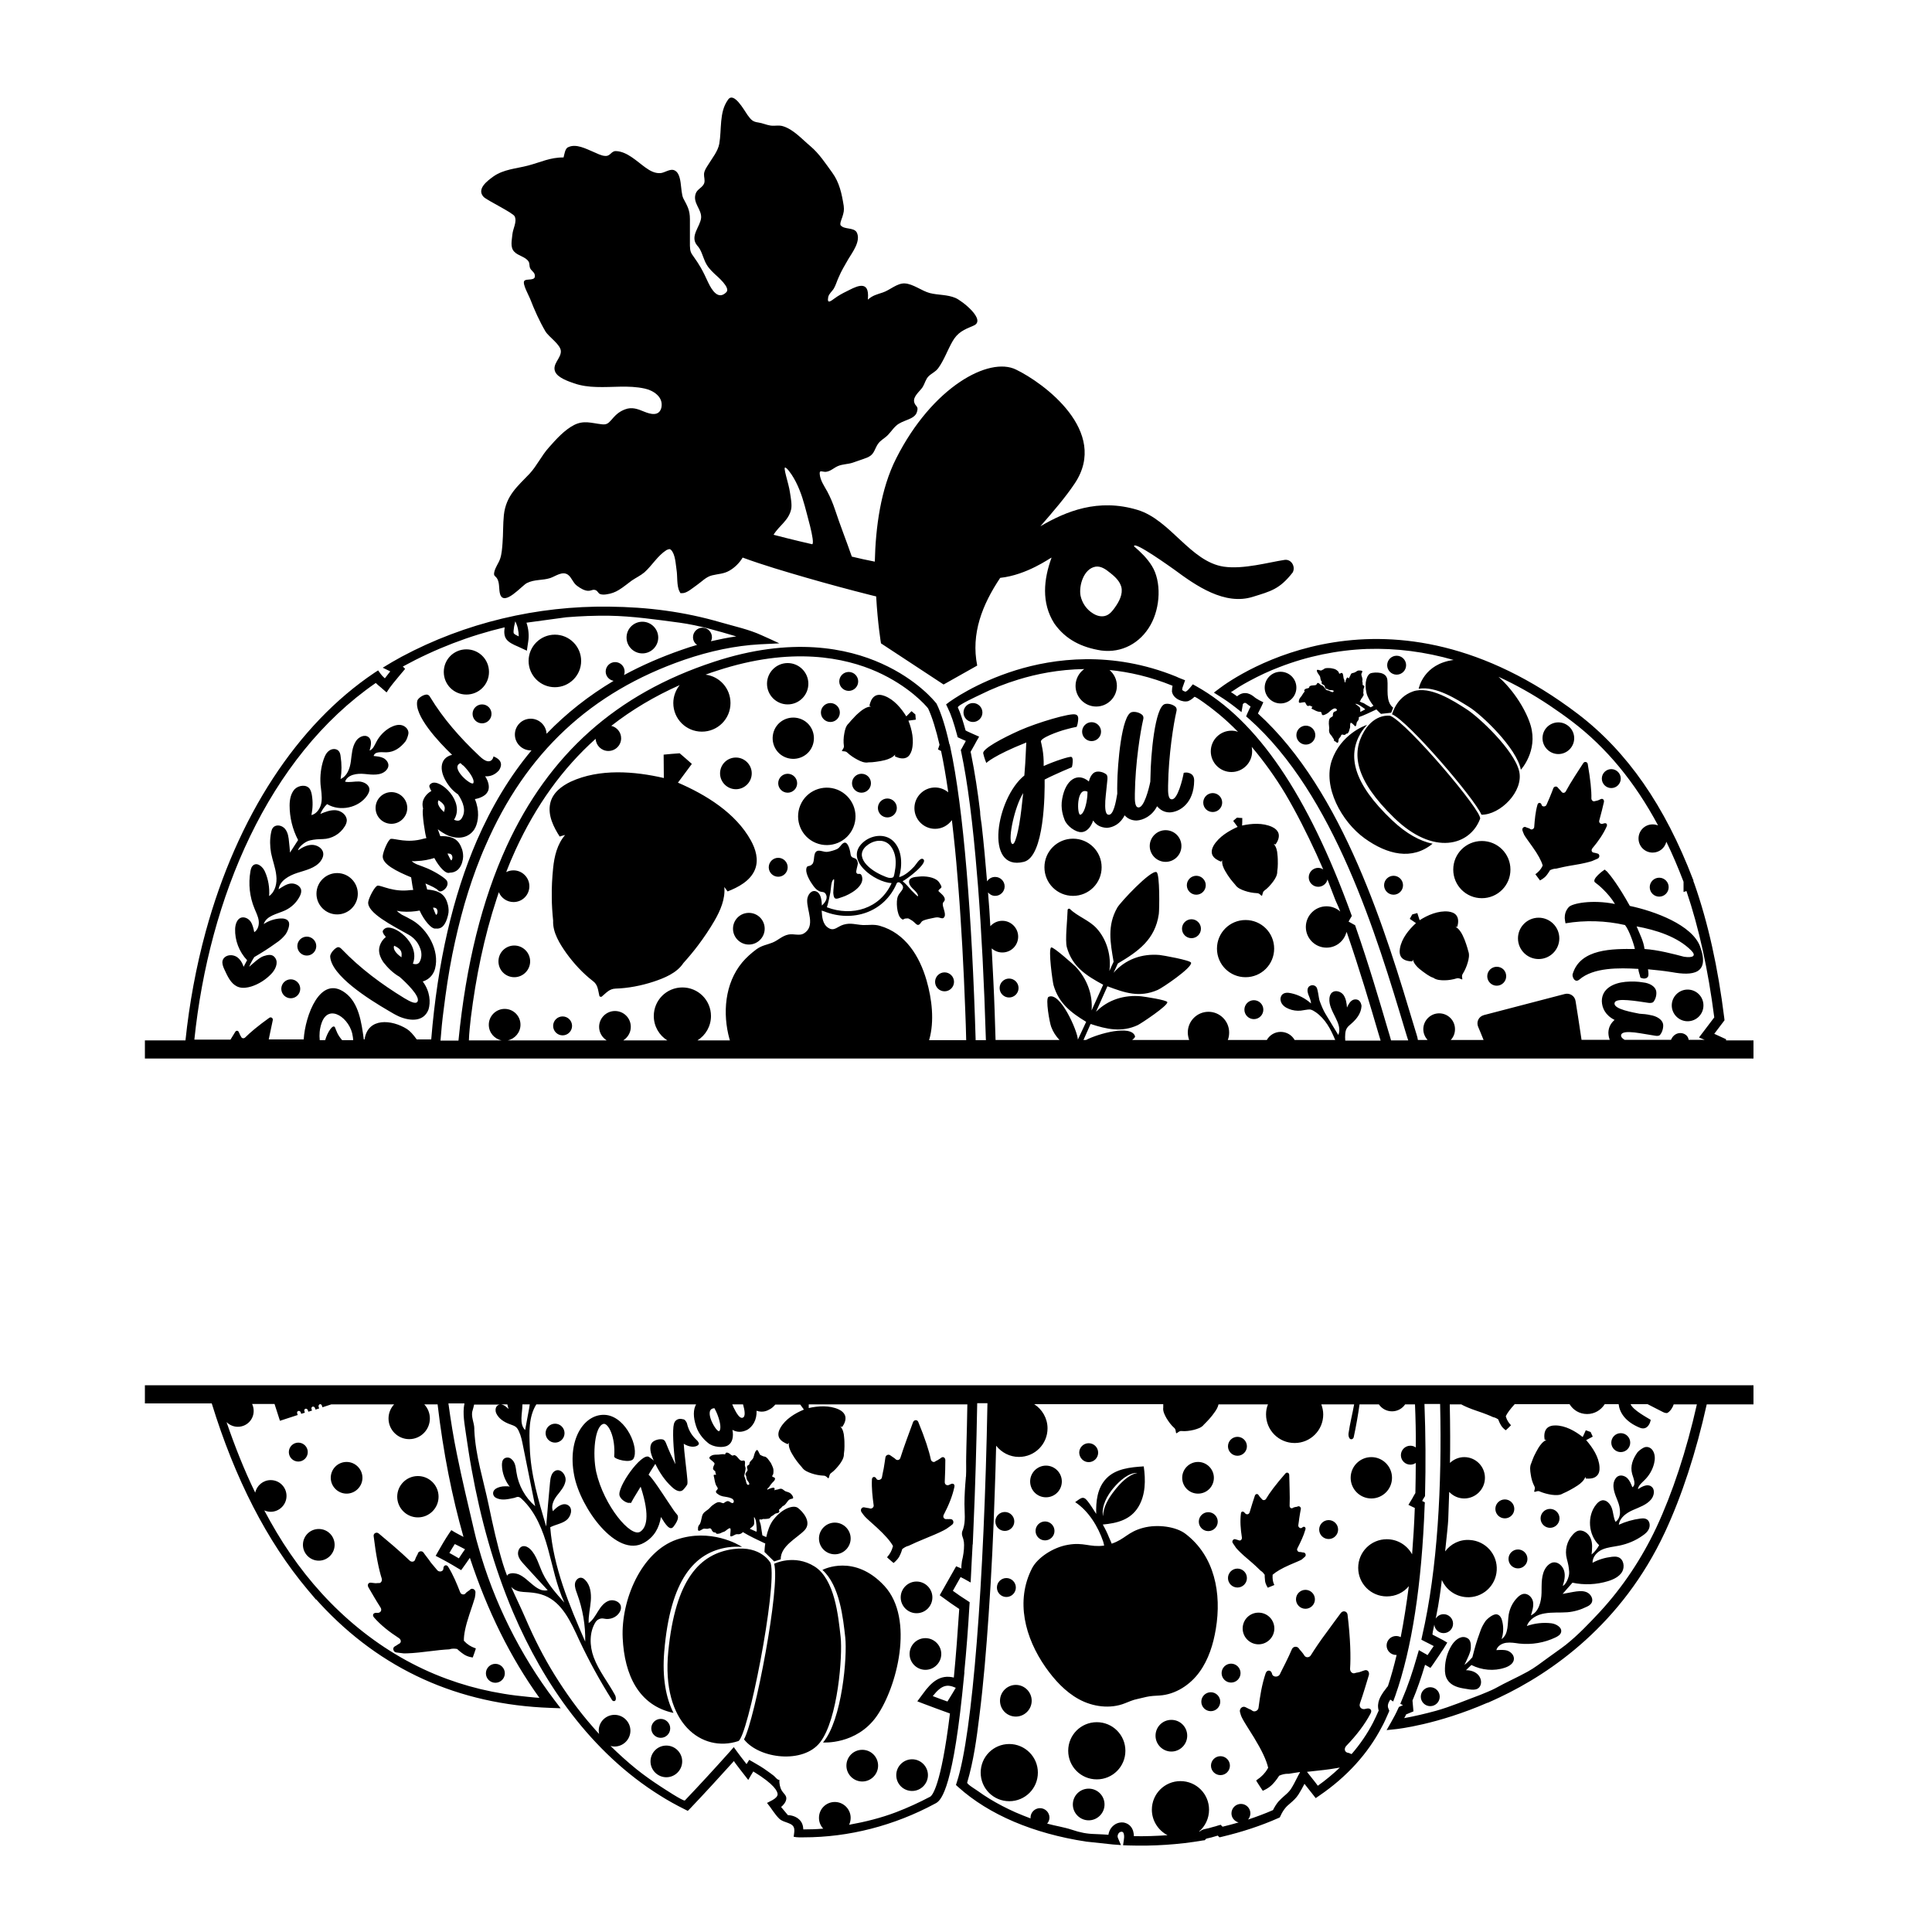
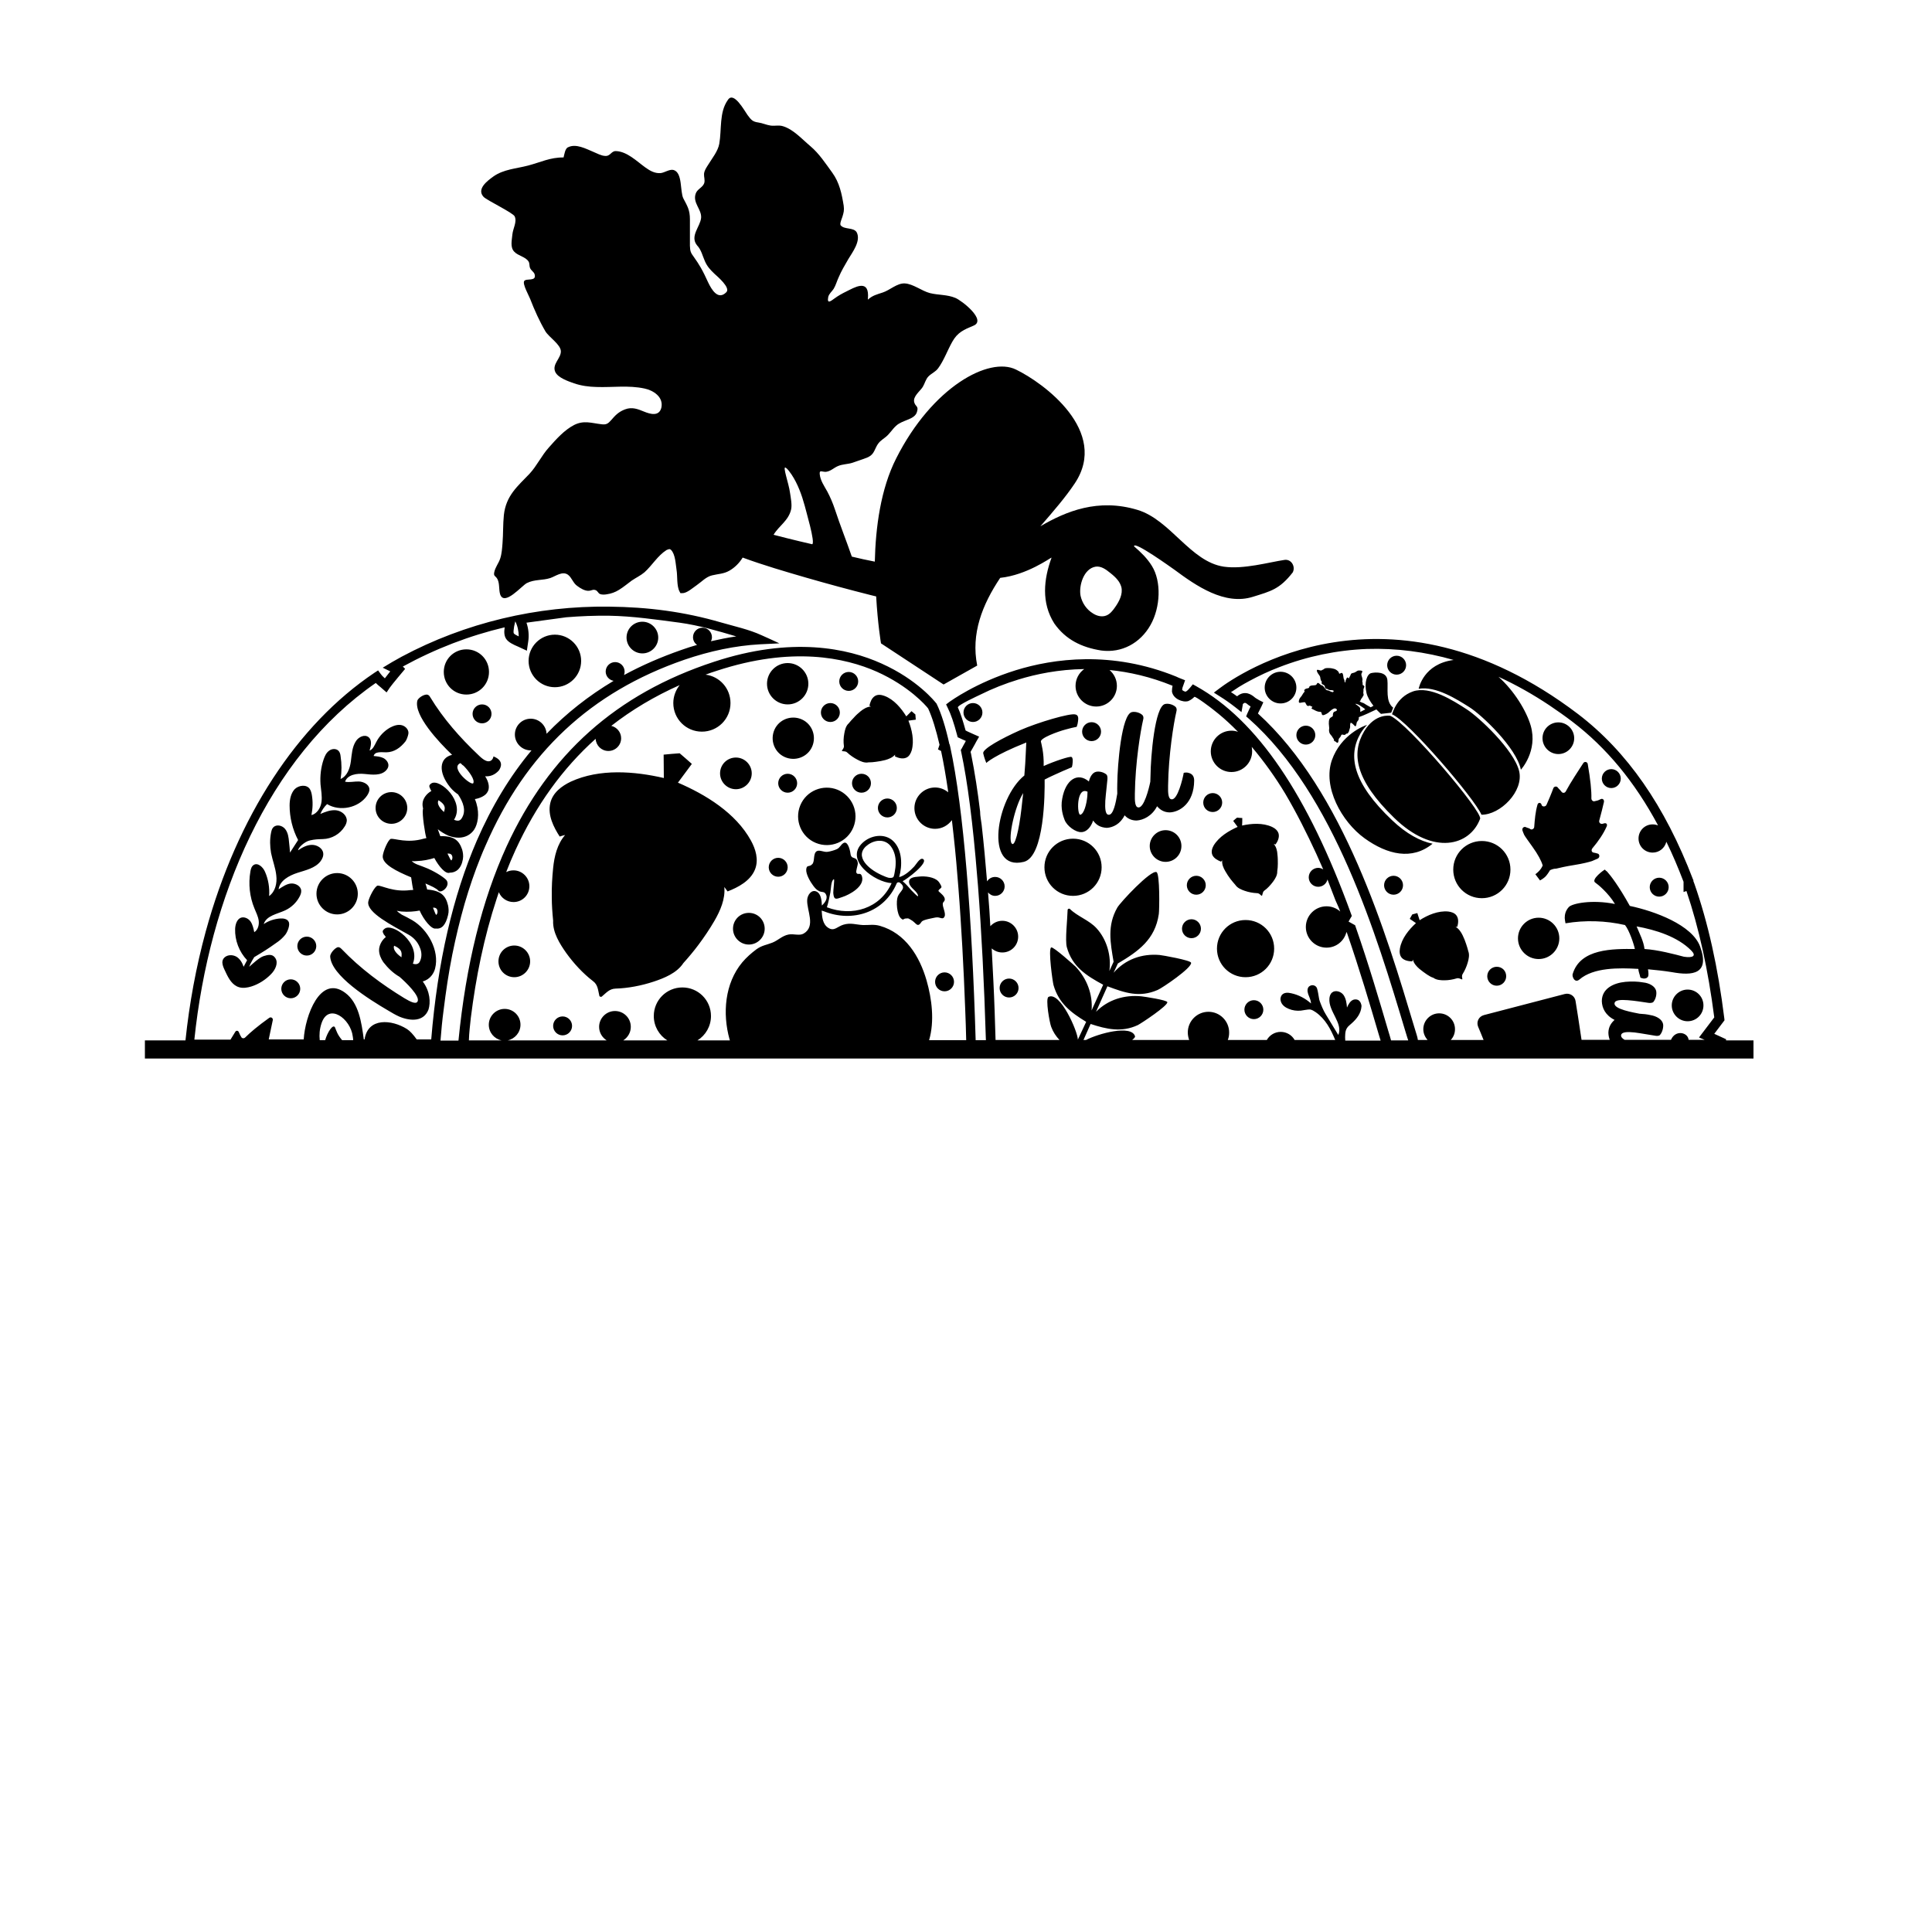
<svg xmlns="http://www.w3.org/2000/svg" version="1.1" id="Layer_1" x="0px" y="0px" width="1000px" height="1000px" viewBox="0 0 1000 1000" style="enable-background:new 0 0 1000 1000;" xml:space="preserve">
  <g>
    <path d="M540.7,403.5c3.2-1.7,6.6-3.1,9.4-4.4l4.7-2c0.2-0.8,0.4-1.7,0.4-2.4c0.1-1.3,0.1-2.5-0.6-2.9c-0.7-0.5-8.9,2.2-14.4,4.7   c0.2-7-1.3-11.9-1.4-12.5c-0.8-1.9,8.9-5.4,12.7-6.4c2.2-0.6,4.1-1.1,5.8-1.4c0.4-1.1,0.6-2,0.7-3c0.2-1.5,0.2-3.1-1.4-3.4   c-2.7-0.8-19.4,4.1-28.7,8.2c-9.2,4.1-19.4,9.6-19,11.9c0.5,2.3,1.5,4.8,1.6,5c0,0,3.9-3.9,20.5-10.5l0.2-0.1l-0.3,6.3   c-0.1,2.6-0.3,6-0.7,10.8c-14.5,11.6-21,49.8-0.3,44.7C540.7,443.5,540.8,410.2,540.7,403.5z M528.7,418.6   c-1.3,11.3-3.5,20.3-5.1,17.9c-1.9-2.6,1.6-19.1,6-26L528.7,418.6z M549.8,413.4c-1,5.1,0.6,9.3,1.2,10.9c1.2,3.3,5.9,6.6,8.7,6.4   c2.7,0,5-2.6,6.1-6c1.6,2.3,3.7,3.6,7.1,3.8c3.2-0.2,7-2,9.2-6.5c1.5,1.7,3.6,2.7,6.2,2.7c3.4-0.2,8-2.3,10.6-7.4   c1.6,1.9,3.7,3.2,6.6,3.2c5-0.2,12.5-4.6,12.6-16.5c0-2.5-1.3-3.5-2.7-3.9c-0.8-0.3-1.6-0.3-2.7-0.1c-0.5,2.9-3.2,14.4-6.4,13.7   c-1.6-0.2-1.8-3.2-1.7-7c0.2-15.9,2.9-32.5,4.3-38.4c0.3-1,0.1-1.9-0.4-2.4c-1.5-1.4-4-1.9-5.5-1.5c-5.3,1.3-7.4,27.2-7.5,37.1   c0,1-0.1,2-0.1,3.1c-0.7,3.5-3.3,13.9-6.3,13.3c-1.6-0.2-1.8-3.2-1.7-7c0.2-15.9,2.9-32.5,4.3-38.4c0.3-1,0.1-1.9-0.4-2.4   c-1.5-1.4-4-1.9-5.5-1.5c-5.3,1.3-7.4,27.2-7.5,37.1c0,1.6-0.1,3.3,0,5.1c-0.7,4.3-2,11.4-4.6,10.9c-1.6-0.2-1.8-3.3-1.6-7.2   c0.3-4,0.8-7.6,1.1-11.1c0.1-1.2-0.1-2-0.4-2.4c-1.5-1.4-4-1.9-5.5-1.5c-1.8,0.4-3.1,2.5-3.7,5   C557.9,399.6,551.6,403.3,549.8,413.4z M562.9,409.8c-0.1,0.7,0,1.5-0.1,2.3c-0.4,4.2-1.7,9.1-3.6,9.6   C557.4,422.1,557,406.9,562.9,409.8z M560.1,378.7c0-2.7,2.2-4.9,4.9-4.9c2.7,0,4.9,2.2,4.9,4.9c0,2.7-2.2,4.9-4.9,4.9   C562.3,383.6,560.1,381.4,560.1,378.7z M640.6,428c-0.8-1-1.5-2.1-2.3-3.1c0.7-0.6,1.3-1.2,2-1.7c0.9,0.1,1.8,0.2,2.7,0.2   c0,1.3,0,2.6-0.1,3.9c4.8-1.1,10.7-1.5,15.5,0.7c1.5,0.7,2.9,1.8,3.4,3.5c0.5,2-0.5,4.1-1.6,5.6c-0.3-0.1-0.6-0.2-0.9-0.3   c1.3,1.5,1.8,3.6,1.9,5.5c0.2,1.6,0.2,3.2,0.2,4.8c0,1.3-0.1,2.6-0.3,3.9c0.1,2-1.1,3.9-2.2,5.4c-1.3,1.7-2.8,3.4-4.5,4.6   c-0.8,0.6-0.8,1.5-1.1,2.4c0,0.1-0.1,0.2-0.2,0.2c0,0,0,0,0,0c-0.1,0-0.2,0-0.2,0c-0.7-0.6-1.2-1.3-2.3-1.3   c-2.1-0.1-4.3-0.5-6.3-1.2c-1.7-0.6-3.8-1.4-4.9-3.1c-0.9-1-1.7-2-2.5-3c-1-1.3-1.9-2.7-2.7-4.1c-1-1.7-1.8-3.6-1.6-5.6   c-0.2,0.2-0.4,0.5-0.6,0.7c-1.7-0.7-3.7-1.7-4.5-3.5c-0.7-1.7-0.1-3.5,0.7-4.9C631,433,636.1,430,640.6,428z M527.2,511.4   c0,2.7-2.2,4.9-4.9,4.9c-2.7,0-4.9-2.2-4.9-4.9c0-2.7,2.2-4.9,4.9-4.9C525,506.5,527.2,508.7,527.2,511.4z M540.6,448.9   c0-8.2,6.6-14.8,14.8-14.8s14.8,6.6,14.8,14.8c0,8.2-6.6,14.8-14.8,14.8S540.6,457.1,540.6,448.9z M653.9,522.6   c0,2.7-2.2,4.9-4.9,4.9c-2.7,0-4.9-2.2-4.9-4.9s2.2-4.9,4.9-4.9C651.7,517.7,653.9,519.9,653.9,522.6z M621.6,480.7   c0,2.7-2.2,4.9-4.9,4.9c-2.7,0-4.9-2.2-4.9-4.9s2.2-4.9,4.9-4.9C619.4,475.8,621.6,478,621.6,480.7z M659.5,491   c0,8.2-6.6,14.8-14.8,14.8s-14.8-6.6-14.8-14.8s6.6-14.8,14.8-14.8S659.5,482.8,659.5,491z M619.2,453.3c2.7,0,4.9,2.2,4.9,4.9   c0,2.7-2.2,4.9-4.9,4.9c-2.7,0-4.9-2.2-4.9-4.9C614.3,455.5,616.5,453.3,619.2,453.3z M611.5,437.9c0,4.6-3.7,8.2-8.2,8.2   s-8.2-3.7-8.2-8.2s3.7-8.2,8.2-8.2S611.5,433.3,611.5,437.9z M622.8,415.4c0-2.7,2.2-4.9,4.9-4.9c2.7,0,4.9,2.2,4.9,4.9   c0,2.7-2.2,4.9-4.9,4.9C625,420.3,622.8,418.2,622.8,415.4z M781.8,450.1c0,8.2-6.6,14.8-14.8,14.8s-14.8-6.6-14.8-14.8   c0-8.2,6.6-14.8,14.8-14.8S781.8,441.9,781.8,450.1z M721.6,423.3c-20.4-19.8-22.2-33.5-15.5-44.8c5.7-9.5,13.5-8,13.5-8   c9,3.8,47.9,49.7,46.5,53.3C760.9,437.7,742,443.2,721.6,423.3z M779.6,505.3c0,2.7-2.2,4.9-4.9,4.9c-2.7,0-4.9-2.2-4.9-4.9   c0-2.7,2.2-4.9,4.9-4.9C777.5,500.4,779.6,502.5,779.6,505.3z M688.5,380c0.4,0.5,0.9,1,1.2,1.6c0.2,0.3,0.4,0.6,0.6,0.9   c0.2,0.3,0.1,0.7,0.3,1c0.1,0.3,0.2,0.1,0.5,0.2c0.3,0.2,0.5,0.5,0.9,0.7c0.8,0.5,0.8-1.4,0.9-1.8c0.2-0.6,0.8-0.9,1-1.4   c0.2-0.3,0.3-1,0.8-1c0.4,0,0.7,0.2,1,0.2c0.3,0,0.6-0.1,0.8-0.3c0.2-0.2,0.2-0.3,0.4-0.4c0.1,0,0.3,0.1,0.4,0   c0.2,0,0.3-0.2,0.4-0.3c0.2-0.2,0.4-0.5,0.5-0.8c0.1-0.4,0.2-0.7,0.3-1.1c0.1-0.4,0.3-0.7,0.3-1c0.1-0.7-0.1-1.5,0.2-2.2   c0.1-0.2,0.1-0.2,0.2-0.2c0.4,0,0.9,0.6,1.2,0.8c0.3,0.3,0.7,0.8,1.1,1c0.2,0.1,0.1,0.1,0.2-0.1c0.3-0.2,0.3-0.8,0.4-1.1   c0.1-0.4,0.1-0.9,0.4-1.2c0.3-0.4,0.5-0.6,0.7-1c0.1-0.4,0.2-0.9,0.1-1.3c1.5-0.5,3-1.2,4.4-1.8c1.4-0.7,2.9-1.3,4.3-2   c0.1-0.1,0.2-0.1,0.4-0.2c1.3,1.4,2.4,2.3,2.4,2.3l5.3-0.6l1-2.6c-4.1-3.2-2.5-9.9-3-14.4c-0.5-4.4-6.3-4-8.4-3.5   c-2.1,0.5-3.7,4.8-2.4,10.3c0.6,2.4,2.1,4.7,3.6,6.6c-0.5,0.3-0.9,0.5-1.4,0.8c-1-0.6-2.1-1.1-3.1-1.8c-0.4-0.3-0.8-0.5-1.3-0.6   c-0.4-0.2-0.9-0.3-1.2-0.6c-0.2-0.3,0-0.2,0.2-0.4c0.2-0.2,0.2-0.6,0.4-0.9c0.2-0.3,0.5-0.5,0.6-0.8c0.2-0.3,0.4-0.6,0.6-1   c0.2-0.4,0.1-0.6,0-1c-0.1-0.4-0.1-0.6,0-1c0.1-0.4,0-0.7,0-1.1c0-0.3,0.2-0.6,0.3-0.9s0.3-0.6,0.1-0.9c-0.2-0.4-0.3-0.2-0.6-0.4   c-0.3-0.2-0.2-0.9-0.2-1.2c0-0.3-0.2-0.6-0.2-0.9s0.2-0.6,0.1-0.9c0-0.7-0.3-1.4-0.5-2.1c-0.2-0.8,0.1-1.2,0.4-1.8   c0.5-0.9-1.8-0.8-2.2-0.7c-0.6,0.2-1.1,0.7-1.6,0.9c-0.5,0.3-1.3,0.3-1.8,0.6c-0.4,0.3-0.5,1.1-0.8,1.5c-0.2,0.3-0.4,0.6-0.5,1.1   l-0.2-0.2c-0.8-0.9-1.1,0.3-1.3,0.8c-0.2,0.3-0.3,0.7-0.3,1s-0.1,0.7-0.4,0.2c-0.1-0.2,0-0.5-0.1-0.7c0-0.3-0.2-0.6-0.3-0.8   c-0.2-0.4-0.2-0.9-0.3-1.4c-0.1-0.5-0.1-1.6-0.8-1.8c-0.4-0.1-0.8,0.4-1.2,0.4c-0.2,0-0.3-0.4-0.3-0.5c-0.1-0.3-0.2-0.5-0.4-0.7   c-0.6-0.6-1.3-1.1-2.1-1.3c-0.8-0.2-1.6-0.4-2.4-0.4c-0.8,0-1.6-0.1-2.4,0.2c-0.3,0.1-0.5,0.4-0.7,0.5s-0.6,0.2-0.8,0.4   c-0.4,0.2-0.5,0.2-0.9,0.1c-0.4-0.1-1.8-0.7-1.7,0.1c0.1,1.1,1,1.9,1.5,2.8c0.3,0.5,0.3,1.1,0.4,1.6c0.1,0.2,0.1,0.5,0.2,0.7   c0.1,0.2,0.3,0.3,0.4,0.5c0.1,0.3-0.1,0.6,0,1c0.2,0.7,1,0.6,1.4,1.1c0.4,0.5,0.2,1.6,1,1.7c0.4,0,0.8,0.3,1.2,0.5   c0.4,0.2,0.7,0.2,1.1,0.2c0.2,0,1.5,0,1.5,0.5c-0.1,0.8-0.9,0.5-1.4,0.3c-0.4-0.2-0.7-0.3-1.1-0.5c-0.3-0.1-0.5-0.2-0.8-0.2   c-0.4-0.1-0.5-0.1-0.7-0.4c-0.4-0.5-0.8-1-1.2-1.5c-0.4-0.5-0.7-0.6-1.3-0.8c-0.5-0.2-1.2-1.3-1.8-1.1c-0.3,0.1-0.4,0.6-0.6,0.8   c-0.3,0.3-0.6,0.4-1.1,0.4c-0.8,0.1-1.7,0-2.4,0.5c-0.3,0.2-0.1,0.5-0.4,0.8c-0.2,0.2-0.5,0.2-0.8,0.3c-0.6,0.1-1.3,0.3-1.6,0.9   c-0.1,0.2,0.1,0.6,0.2,0.8c-0.7,0.6-1,1.3-1.5,2.1c-0.5,0.7-1.2,1.3-1.4,2.2c-0.1,0.5-0.4,1.4,0.4,1.5c0.4,0,2.3-0.5,2.6-0.3   c0.4,0.2,0.4,0.7,0.7,1.1c0.2,0.3,0.4,0.8,0.9,0.8c0.4,0.1,0.8-0.3,1.2-0.1c0.2,0,0.2,0.2,0.4,0.3c0.2,0.1,0.4,0,0.5,0.1   c0.5,0.3-0.3,0.6-0.3,0.9c0.1,0.3,0.9,0.6,1.1,0.7c0.7,0.4,1.5,0.8,2.3,1c0.5,0.2,1.4,0,1.7,0.4c0.3,0.4,0.1,1.1,0.6,1.4   c0.4,0.2,1.1-0.1,1.5-0.3c0.5-0.2,0.9-0.5,1.4-0.8c0.9-0.7,1.6-1.6,2.7-2.1c0.5-0.3,1.4-0.4,1.8,0.3c0.3,0.6-0.3,0.8-0.7,1   c-0.5,0.1-0.9,0.3-1.1,0.8c-0.2,0.4-0.2,0.8-0.2,1.2c0,0.3,0,0.5-0.3,0.7c-0.6,0.4-1.2,0.6-1.5,1.3c-0.3,0.7-0.3,1.6-0.3,2.4   c0,0.7,0.2,1.5,0.2,2.3C687.9,377.8,687.7,378.8,688.5,380z M701.6,364.3c0.2,0,0.4,0,0.6,0.1c0.8,0.2,1.5,0.6,2.2,1.1   c0.3,0.2,2.3,1.5,2.2,1.7c0,0-1.4,0.7-2.5,1.3c-0.1-0.7,0.1-1.4-0.2-2.2c-0.2-0.3-0.6-0.6-0.8-0.8   C702.5,365,701.3,364.3,701.6,364.3z M680.8,380.5c0,2.7-2.2,4.9-4.9,4.9c-2.7,0-4.9-2.2-4.9-4.9c0-2.7,2.2-4.9,4.9-4.9   C678.6,375.6,680.8,377.8,680.8,380.5z M788,429.8c-0.3-1.1,0.7-2.1,1.7-1.7c0.4,0.2,0.9,0.4,1.3,0.5c0.5,0.1,0.9,0.4,1.2,0.6   c0.7,0.4,1.8-0.2,1.9-1.1c0.3-3.9,0.6-7.8,1.7-11.6c0.3-1.2,1.7-1.3,2.1,0c0.1,0,0,0.1,0,0.1c0.4,1.2,2.2,1,2.6-0.1   c0.4-1,1-2.3,1.6-3.7c0.7-1.7,1.4-3.4,1.9-4.8c0.3-0.9,1.6-1.2,2.2-0.5c0.2,0.3,0.6,0.7,0.9,1c0.5,0.5,0.9,1,1.2,1.4   c0.6,0.7,1.6,0.6,2.1-0.2c1.3-2.4,2.9-5.1,4.7-7.9c1.8-2.7,3.3-5.2,4.4-6.8c0.6-1,2.1-0.7,2.3,0.4c1.4,8,2,13.9,1.9,17.9   c0,0.9,0.9,1.7,1.7,1.4c0.5-0.2,1.2-0.2,1.9-0.5c0.5-0.2,0.7-0.3,1.3-0.6c0.9-0.4,1.8,0.3,1.6,1.5c-0.6,2.6-1.4,5.9-2.4,9.5   c-0.4,1.3,0.8,2.2,2,1.7c0-0.1,0.1,0,0.1,0c1.3-0.6,2.3,0.1,1.7,1.5c-1.7,3.8-4.2,7.5-7.4,11.3c-0.7,0.9-0.4,2,0.6,2.2   c0.4,0.1,0.7,0.1,1,0.2c0.4,0.1,0.7,0.2,1.1,0.3c1.1,0.2,1.3,2,0.1,2.6c-0.9,0.4-1.8,0.8-3,1.3c-1.6,0.5-4.6,1.3-9,2   c-4.4,0.7-7.5,1.4-9.5,1.9c-1.3,0-2.3,0.4-3.2,0.8c-0.2,0.3-1,1.7-2,2.9c-1.3,1.5-3.2,2.4-3.2,2.4s-2.3-3-2.4-3.2   c0.1-0.1,0.2-0.2,0.4-0.3c1.3-1,2.5-2.3,3.2-3.8c0.1-0.2,0.1-0.3,0.2-0.4c-0.7-2.5-2.5-5.8-5.3-9.7c-2.2-3.1-3.7-5.1-4.3-6.2   C788.5,431.2,788.2,430.4,788,429.8z M853.9,459.2c0-2.7,2.2-4.9,4.9-4.9s4.9,2.2,4.9,4.9c0,2.7-2.2,4.9-4.9,4.9   S853.9,461.9,853.9,459.2z M830.7,450.1c-0.2-0.1-7.6,5.2-4.9,6.8c1.2,0.8,6.7,5.3,10.1,11c-11.9-2.4-22.2-0.3-23.9,1.6   c-1.8,2-2.1,4-2.1,5.7c0.1,0.9,0.2,1.8,0.4,2.7c10.1-1.7,20.8-1.4,30.8,0.9c2.2,2.7,4.6,9.9,5.1,12.4c-11.3-0.1-28.3-0.3-32.2,13   c-0.4,1.1,1,4.9,3.5,2.8c7.3-6.3,20.5-6.1,30.5-5.5c0.1,1.5,0.6,2.5,0.8,3.4c0.1,0.5,0.2,1,0.4,1.2c0.6,0.2,1,0.3,1.6,0.4   c0.9,0,1.8-0.2,2.3-1.2c0.2-0.6,0.2-1.8-0.1-3.6c4.2,0.4,8.3,0.8,12.5,1.5c10.4,1.9,19.7,1.1,14.5-13.2   c-4.1-11.3-23.6-18.4-36.4-21.1c-5.9-10.6-10-15.8-11.8-17.8C831.2,450.7,831,450.5,830.7,450.1z M875.4,492   c2.8,2.8,0.8,3.9-3.8,3.2c-4.9-1.3-13.6-3.6-20.4-4c-0.5-4.1-2.5-7.8-4.1-11.7C857,481.3,868.3,484.8,875.4,492z M798.4,382.1   c0-4.6,3.7-8.2,8.2-8.2s8.2,3.7,8.2,8.2s-3.7,8.2-8.2,8.2S798.4,386.6,798.4,382.1z M881.7,520.4c0,4.6-3.7,8.2-8.2,8.2   s-8.2-3.7-8.2-8.2s3.7-8.2,8.2-8.2S881.7,515.8,881.7,520.4z M731.3,357.9c8.8-3.1,21,4.8,27.8,9.2c6.3,4,24.5,21,27.2,32   c2.5,10.5-9.8,22.7-19.5,22.6c-3.5-8.3-37.9-48.5-46.3-52C720.7,369.6,722.5,361,731.3,357.9z M785.7,485.7   c0-5.9,4.8-10.7,10.7-10.7s10.7,4.8,10.7,10.7s-4.8,10.7-10.7,10.7S785.7,491.6,785.7,485.7z M829.1,403c0-2.7,2.2-4.9,4.9-4.9   s4.9,2.2,4.9,4.9s-2.2,4.9-4.9,4.9S829.1,405.7,829.1,403z M718,344.3c0-2.7,2.2-4.9,4.9-4.9c2.7,0,4.9,2.2,4.9,4.9   c0,2.7-2.2,4.9-4.9,4.9C720.2,349.2,718,347,718,344.3z M721.3,463.1c-2.7,0-4.9-2.2-4.9-4.9c0-2.7,2.2-4.9,4.9-4.9   s4.9,2.2,4.9,4.9C726.2,460.9,724,463.1,721.3,463.1z M738.6,504.4c-1.3-0.9-2.7-1.9-3.9-2.9c-1.5-1.3-2.9-2.8-3.4-4.8   c-0.1,0.3-0.2,0.6-0.3,0.9c-1.8,0-4.1-0.4-5.4-1.8c-1.2-1.3-1.3-3.2-1-4.9c0.9-5.2,4.6-9.7,8.3-13.1c-1.1-0.7-2.1-1.5-3.2-2.2   c0.4-0.8,0.9-1.6,1.3-2.3c0.9-0.2,1.7-0.5,2.6-0.7c0.4,1.2,0.8,2.5,1.2,3.7c4.2-2.7,9.6-5,14.8-4.5c1.6,0.2,3.3,0.7,4.3,2.1   c1.2,1.7,0.9,4,0.4,5.8c-0.3,0-0.6,0-0.9,0c1.7,1,2.9,2.8,3.7,4.5c0.7,1.4,1.3,3,1.8,4.5c0.4,1.2,0.8,2.5,1.1,3.7   c0.7,1.8,0.2,4.1-0.3,5.8c-0.6,2.1-1.5,4.1-2.6,5.9c-0.6,0.9-0.3,1.7-0.2,2.6c0,0.1,0,0.2-0.1,0.2c0,0,0,0,0,0   c-0.1,0.1-0.2,0.1-0.2,0c-0.9-0.3-1.6-0.8-2.6-0.5c-2,0.6-4.2,1-6.4,1c-1.8,0-4.1-0.1-5.7-1.3C740.8,505.8,739.7,505.1,738.6,504.4   z M706.3,433.9c-11.9-8.6-21.8-26.6-16.9-40.5c4.7-13.2,16.7-17.8,18.2-18.2c-1.1,1.1-2.3,2.6-3.4,4.4c-6.6,11.4-4.2,25.5,16.4,45   c7.4,7,14.5,10.8,20.9,12.1C730.9,445.4,718.1,442.4,706.3,433.9z M671,355.9c0,4.6-3.7,8.2-8.2,8.2s-8.2-3.7-8.2-8.2   s3.7-8.2,8.2-8.2S671,351.3,671,355.9z M116.9,503.4c-1.1-2.4-3.1-5.7-0.6-7.9c1.6-1.4,4.2-1.4,6.1-0.3c1.8,1.1,3,3.1,3.7,5.2   c0.6-1.1,1.2-2.3,1.8-3.4c-4.1-4.3-6.4-10.3-6.2-16.2c0.1-2.3,0.9-5,3-5.8c1.8-0.6,3.9,0.4,5,2c1.1,1.6,1.5,3.6,1.9,5.5   c1.9-1.2,2.6-3.7,2.3-6c-0.3-2.2-1.4-4.3-2.2-6.3c-2.5-6-3.2-12.7-2.1-19.1c0.2-1.3,0.6-2.7,1.7-3.4c2.2-1.4,4.9,1.2,5.9,3.6   c1.7,3.9,2.4,8.2,2.1,12.5c3.2-2.3,4.2-6.7,3.7-10.7c-0.4-3.9-1.9-7.6-2.7-11.6c-0.6-3.5-0.7-7,0-10.5c0.2-0.9,0.4-2,1.1-2.7   c1.6-1.8,4.7-1.1,6.2,0.8c1.5,1.9,1.8,4.4,2,6.7c0.2,1.8,0.4,3.7,0.5,5.5c1.4-2.2,2.8-4.3,4.2-6.5c-2.9-5.5-4.4-11.7-4.4-17.9   c0-3,0.6-6.2,2.6-8.4c2.1-2.1,6.1-2.6,7.8-0.2c0.6,0.9,0.9,2,1.1,3.1c0.6,3.5,0.5,7-0.2,10.5c2.9-0.7,4.8-3.8,5.2-6.8   c0.4-3-0.2-6-0.5-9.1c-0.3-4.4,0.2-8.8,1.6-12.9c0.6-1.7,1.3-3.4,2.8-4.5c1.4-1.1,3.6-1.3,4.9,0c0.7,0.7,1,1.8,1.1,2.9   c0.6,3.9,0.6,7.8,0,11.7c3.4-1.5,4.8-5.4,5.3-9.1c0.5-3.7,0.6-7.5,2.7-10.6c1.4-2.1,4.4-3.5,6.4-2c2,1.5,1.3,4.6,0.6,7   c1.8-0.7,2.6-2.8,3.5-4.5c1.6-3.1,4.1-5.7,7.1-7.4c1.9-1,4.1-1.8,6.2-1.2c2.1,0.6,3.8,2.7,3.2,4.8c-0.2,0.9-0.8,2.7-1.4,3.5   c-2.6,3.3-5.8,5.6-9.9,5.7c-2.5,0-6-0.6-6.6,1.9c1.8,0.2,3.5,0.3,5.1,1.1c1.5,0.8,2.8,2.5,2.5,4.2c-0.1,0.8-0.6,1.5-1.1,2.1   c-2.7,2.9-7.3,2.3-11.2,1.9c-3.9-0.4-8.8,0.3-10.1,4c2.3,0.5,4.8-0.2,7.2-0.1c2.4,0.1,5.2,1.5,5.4,3.9c0.1,1.2-0.5,2.3-1.2,3.4   c-4.4,6.4-14.1,8.4-20.7,4.4c-1.5,1.4-2.7,3.2-3.5,5.1c2.6-1.1,5.4-2.2,8.2-1.9c2.8,0.3,5.6,2.6,5.5,5.4c-0.1,1.1-0.5,2.1-1.1,3   c-2.4,3.9-6.7,6.4-11.3,6.5c-2.8,0.1-4,0.1-6.7,0.7c-2.8,0.6-6.1,3.8-6.1,5.1c2.2-1.5,4.6-2.8,7.2-2.8s5.5,1.7,5.8,4.3   c0.2,1.5-0.5,3-1.4,4.2c-2.8,3.6-7.7,4.6-12,6c-4.3,1.4-9.1,4-9.7,8.5c2-1.3,4.1-2.8,6.4-3c2.3-0.2,5.1,1.3,5.3,3.6   c0.1,1.1-0.3,2.2-0.9,3.3c-1.6,3-4.2,5.5-7.4,7c-4.1,1.9-9.7,2.7-11.1,7.1c2.5-1.7,5.5-2.7,8.6-2.9c1.6-0.1,3.6,0.2,4.3,1.7   c0.9,1.6-0.6,5.3-1.8,6.8c-2.6,3.1-4.4,3.9-7.7,6.3c-2.7,1.9-8.3,5.2-8.3,5.2s-1.9,2.9-2.6,5c1.7-1.5,5.2-4.8,7.4-5.5   c2.1-0.7,4.4-1.2,5.8,0.6c0.1,0.2,0.2,0.2,0.3,0.4c1.7,2.5,0,6.1-2.2,8.3c-2.8,2.9-6.4,5.2-10.2,6.4c-2,0.6-4.3,1-6.3,0.4   C120.3,510,118.4,506.6,116.9,503.4z M229.7,347.8c0-6.5,5.2-11.7,11.7-11.7s11.7,5.2,11.7,11.7c0,6.5-5.2,11.7-11.7,11.7   S229.7,354.3,229.7,347.8z M174.5,473.3c-5.9,0-10.7-4.8-10.7-10.7c0-5.9,4.8-10.7,10.7-10.7c5.9,0,10.7,4.8,10.7,10.7   C185.2,468.5,180.4,473.3,174.5,473.3z M254.4,369.5c0,2.7-2.2,4.9-4.9,4.9c-2.7,0-4.9-2.2-4.9-4.9s2.2-4.9,4.9-4.9   C252.3,364.6,254.4,366.8,254.4,369.5z M155.4,511.8c0,2.7-2.2,4.9-4.9,4.9c-2.7,0-4.9-2.2-4.9-4.9c0-2.7,2.2-4.9,4.9-4.9   C153.2,506.9,155.4,509.1,155.4,511.8z M202.3,434.2c-1.4,0.3-4,6.5-4.2,8.9c-0.3,4.2,7.2,7.9,14.7,11c0.4,2.7,0.8,5.5,1.1,6.5   c-0.6,0.1-0.9,0.1-1.4,0.1c-8.9,1.2-14.8-2.4-17-2.3c-1.4,0.1-4.5,6-4.9,8.4c-0.8,5.6,12.4,12.2,20.9,17c2.5,1.4,4.7,3.7,5.8,6.6   c1,2.3,1.2,4.9,0,7.3c-0.6,1.2-1.8,1.7-3.6,1.1c4.2-10.8-10.6-21.3-14.6-18.1c-1.3,1-1.2,1.6-0.5,2.8c0.1,0.1,0,0.3,0.3,0.4   c0.2,0.3,0.5,0.7,0.8,1.1c-2.4,1.9-3.5,4.7-3.5,6.8c0,2.1,0.9,4.3,2.2,6.2c2.4,3.1,5.1,5.7,8.4,7.6c3,2.6,10.9,10.1,9.3,12.8   c-0.8,1.5-3.6,0.2-6.9-1.8c-11.6-7.1-22.7-15.3-32.3-25.3c-0.8-0.9-1.6-1.2-2.2-1c-1.8,0.7-3.8,3.3-3.8,4.7   c0.4,9.9,20,22.2,30.1,28.1c1.8,1.1,3.7,2.2,5.7,3.1c6,2.5,12.7,2.6,15.1-3.7c1.1-3.6,0.9-9.3-3-14.5c3.9-1.1,5.8-4.3,6.4-6.7   c2.4-9.3-3.8-20.3-11.8-25c-1.7-1-3.7-2-5.5-2.9c-1.1-0.7-2-1.4-2.5-2c0.8,0.2,1.7,0.3,2.4,0.4c3.6,0.3,6.8,0,9.4-0.5   c2.1,4.8,6.2,9.9,8.4,9.3c3.1,0.4,5.1-1.9,6.3-6.9c0.5-1.9,0.3-3.6,0-5.1c-1.2-5-3.6-7.6-10.8-8.2c-0.3-1.3-0.5-1.9-0.9-3.1   c3.1,1.3,5.7,2.5,6.7,3.7c1.5,1.7,6.4-2.4,4.2-5.4c-0.8-1-4.5-3.7-9.6-6c-1.8-0.8-3.9-1.5-5.7-2.2c-1.2-0.5-2.1-1.1-2.7-1.7   c0.8,0.1,1.7,0.1,2.4,0c3.6-0.1,6.7-0.8,9.3-1.6c2.4,4.5,5.9,8.5,8,7.6c3.1,0,5.9-1.9,6.8-7c0.3-1.9,0-3.6-0.4-5   c-1.6-4.7-4.2-7.1-11.3-6.9c-0.5-1.4-0.8-2.2-1.3-3.6c1.6,1.3,3.4,2.4,5.6,3.4c8.1,2.9,12.5-1.3,13.9-4.4c1.5-3.2,2.2-8.7-0.3-14.6   c2.6-0.4,5.3-1.7,6.3-3.3c1.6-2.1,1-5.5-1-8.5c2.7,0.2,5.1-0.8,7.1-3c0.9-1.3,3-5-2.8-7.3c0.1,0.3-0.5,2-1.7,2.4   c-1.6,0.6-3.6-0.6-6.2-3.2c-9.3-8.8-18-18.6-24.8-29.8c-0.5-1-1.2-1.4-1.9-1.4c-2,0.1-4.5,2-4.8,3.2c-1.8,7.6,11,21.3,18,28   c-6.7,1.6-7.3,9-1,16.8c1.3,1.6,2.8,2.8,4.1,3.7c2.6,3.9,4.5,8.6,1.7,12.6c-0.8,1.1-2,1.3-3.8,0.5c5.9-9.4-7.2-21.3-11.6-18.9   c-0.8,0.5-1.4,1-1.1,2c0,0.1,0.9,2.1,1,2c-2.6,1.4-4.2,3.9-4.5,5.8c-0.2,1.1-0.1,2.2,0.2,3.3c0,0.1-0.1,0.2-0.1,0.3   c-0.5,2.6,1.1,13,1.8,15c-0.6,0.1-0.8,0.2-1.4,0.3C210.7,436.6,204.5,433.9,202.3,434.2z M207.8,495.5c-3.5-2.5-4.4-4.6-3.8-6   C208.8,491.6,207.8,493.9,207.8,495.5z M226.3,470.9c0.3,1,0.2,1.9-0.4,2.6c-0.3,0.3-0.8-1.2-1.8-3.7   C225.3,469.7,226,470.1,226.3,470.9z M233.9,442.7c0.4,0.9,0.4,1.8-0.2,2.6c-0.3,0.3-0.9-1.1-2.1-3.5   C232.7,441.7,233.5,442,233.9,442.7z M238.3,395c0.1,0.1,0.2,0.1,0.3,0.2c0.4,0.5,0.9,0.9,1.4,1.2c2.9,3,5.8,7.1,5,8.9   C244.3,407.2,232.6,397.4,238.3,395z M227,414.2c4.4,2.8,3.1,4.7,2.8,6.1C226.7,417.5,226.2,415.4,227,414.2z M266.4,112   c1.3,2.9-0.9,6.2-1.2,9.4c-0.2,2.7-1.3,6.6,1,8.9c1.9,2.1,5.9,2.6,7.4,5.1c0.6,0.9,0.3,2.4,0.8,3.4c0.5,1.2,1.9,1.9,2.3,3.1   c1.2,4.1-4.4,1.9-5.4,3.6c-0.9,1.6,2.4,7.4,3.1,9.2c2.2,5.7,4.8,11.5,7.9,16.8c1.9,3.1,7.9,6.8,8,10.3c0.1,3.7-4.7,6.7-2.9,10.7   c1.4,3.1,6.9,4.9,9.7,5.9c3.8,1.3,7.7,1.8,11.6,1.9c8.3,0.3,16.6-1,24.9,0.8c4.4,0.9,10,4.3,8.7,10c-1.2,4.5-5.6,3.3-8.8,2   c-3.4-1.4-6.4-2.6-10-1.2c-3.2,1.2-5,3-7.2,5.6c-1.6,1.8-2.5,2.4-4.9,2.1c-5.3-0.6-9.2-2.2-14.3,0.4c-5,2.6-9.2,7.3-13,11.6   c-3.8,4.2-6.2,9.5-10,13.6c-6.2,6.5-12.2,11.3-13.3,21.4c-0.5,4.8-0.3,9.7-0.7,14.6c-0.2,2.6-0.4,5.5-1.2,7.9   c-0.8,2.5-2.6,4.5-3.1,7.2c-0.4,2.1,0.7,1.6,1.7,3.5c1.2,2.4,0.6,5.4,1.4,7.9c2.2,6.2,11.2-4.6,13.8-5.9c3.9-2,8.1-1.3,12.1-2.6   c2.7-0.9,6.3-3.8,9.2-1.7c2,1.5,2.6,4.3,4.8,5.8c1.6,1.2,3.9,2.6,5.9,2.5c1.7-0.1,2.3-1,3.9-0.2c0.7,0.4,1.1,1.4,1.8,1.8   c1.1,0.5,2.6,0.4,3.7,0.2c2.2-0.3,4.4-1.1,6.3-2.3c2.3-1.4,4.4-3.2,6.6-4.8c2.2-1.5,4.6-2.6,6.6-4.3c4-3.6,6.8-8.6,11.4-11.5   c1.2-0.5,1.7-0.7,2.3-0.1c2.3,2.3,2.4,7.4,2.9,10.5c0.5,3,0,8.2,1.5,11c0.8,1.4,0.1,0.8,1.5,0.9c2.3,0.1,5.6-2.9,7.4-4.1   c2.6-1.8,4.9-4.4,8-5.1c3.2-0.8,5.9-0.7,8.9-2.4c2.8-1.6,5.2-4,6.9-6.8c10.9,4,21.9,7.2,32.9,10.4c11.1,3.2,22.2,6.2,33.3,9   c0.9,0.2,1.9,0.5,2.9,0.7C454.3,323,456,333,456,333l32.4,21.3l17.4-9.8c-3.3-16.5,2.6-31.5,11.9-45.4   c13.9-1.5,25.8-10.3,26.6-10.5c-4.1,11.2-5.4,23.4,1.4,34.1c5.9,8.4,14.2,12.4,24.3,14c10.6,1.4,20.2-3.8,25.5-13.2   c5.2-9.2,5.7-22.6,0.7-30.6c-2.4-3.9-5.7-7.1-9.2-10.1c-0.5-3.3,19.6,11.2,20.9,12.1c11.2,8.3,26,18.6,40.6,14   c9.3-2.9,13.8-3.9,20.6-12.6c1.6-3-0.7-7-4.2-6.5c-8.1,1.2-21.3,5-31.5,3.5c-17.3-2.6-27.6-24.3-44.7-29.4   c-20.3-6.1-36.9,0.7-50.2,8.5c6.6-7.6,13-15,17.8-22.2c18-27-16.1-52-30.4-58.9c-13.9-6.9-43.3,8.9-62,45.9   c-8.1,15.9-10.7,35.9-11.1,53.5c-4-0.8-7.9-1.6-11.9-2.6c-2.8-8.1-6-16.1-8.7-24.3c-1.1-3.3-2.4-6.4-4-9.4   c-1.5-2.7-3.6-5.7-3.9-8.9c-0.3-2.6,1.3-1.1,3.3-1.3c2.4-0.3,4-2.1,6.2-3c2.4-1,5.1-0.9,7.5-1.7c2.4-0.9,5.2-1.7,7.6-2.7   c2.8-1.2,3.3-2.7,4.6-5.4c1.3-2.7,2.6-3.4,4.8-5.1s3.5-4.1,5.5-5.9c1.7-1.6,4-2.3,6.1-3.2c2-0.8,4.3-1.9,4.8-4.3   c0.8-2.8-0.9-2.4-1.5-4.7c-0.8-3,3-5.7,4.4-7.9c1.1-1.8,1.5-4,3-5.5c1.6-1.6,3.6-2.3,5-4.2c3-4.1,4.8-9.3,7.3-13.7   c2.7-4.9,6.1-6.3,10.9-8.3c7.1-2.8-5.9-13-9.3-14.4c-4.3-1.8-8.8-1.4-13.2-2.5c-4.2-1.1-8.7-4.8-13-5c-4-0.2-7.7,3.5-11.4,4.7   c-3,1-5.3,1.5-7.7,3.7l0.1-2.2c0-8.5-7.4-3.9-11.1-2.1c-2.3,1.1-4.4,2.3-6.3,3.7c-1.7,1.2-4,3.2-3.2-0.8c0.4-1.7,1.9-2.8,2.8-4.2   c1.1-1.8,1.7-4.1,2.6-6c1.4-3.3,3.2-6.3,5-9.4c2-3.4,6.7-9.4,4.3-13.9c-1.6-2.6-6.3-1.3-8.2-3.5c-0.8-0.7,0.6-3.7,0.8-4.4   c0.7-2.3,1-3.4,0.7-5.8c-1-6.2-2.2-12-5.9-17.1c-3.5-4.8-6.8-9.9-11.3-13.7c-4.3-3.6-8.7-8.6-14-10.3c-2.3-0.8-4.3-0.1-6.6-0.4   c-2.2-0.3-4.2-1.3-6.4-1.6c-2.9-0.4-3.7-1.3-5.6-3.9c-1.6-2.2-7.2-12.6-10.2-7.7c-4.5,6.3-3.1,15.2-4.4,22.6   c-0.7,3.9-3.7,7.5-5.7,10.8c-1,1.6-2,2.9-2.2,4.8c-0.1,1.6,0.6,3.2,0.1,4.8c-0.8,2.3-3.6,3-4.4,5.4c-1.7,4.8,3.1,8.1,2.8,12.5   c-0.4,4.6-6,9.5-2.1,14.3c2.2,2.3,2.8,5.4,4.1,8.3c1.2,2.7,2.8,4.4,4.9,6.4c1.4,1.3,8.6,7.3,6.1,9.6c-4.2,4.2-7.5-1.2-9.4-5.2   c-1.2-2.6-2.4-5.2-3.8-7.6c-1.1-1.9-2.2-3.6-3.5-5.4c-1.7-2.3-2-3-2.1-5.9c0-4.6,0-9.2,0-13.7c0-4.8-1.3-6.8-3.4-10.8   c-1.8-3.6-0.3-13.2-5-14.7c-2.1-0.6-4.7,1.4-6.8,1.6c-2.9,0.2-5.3-1.1-7.7-2.8c-4.6-3.3-9.6-8.4-15.4-8.6c-2.5-0.1-2.8,2.8-5.7,2.5   c-1.9-0.1-4.1-1.3-6-2.1c-3.8-1.6-9-4.4-13-2.4c-1.6,0.5-2,3.8-2.4,5.3c-6.9-0.1-11.9,2.5-18.4,4.2c-6.1,1.6-12.7,1.9-18,5.7   c-2.9,2.1-8.8,6.4-5,10.5C252.2,103.8,265.5,110.1,266.4,112z M567.1,293.3c2.8-0.4,5.3,1.4,7.5,3.2c1.4,1.1,2.8,2.3,3.9,3.7   c0.9,1.1,1.5,2.3,1.9,3.6c0.9,3.7-1.1,7.5-3.3,10.6c-1.2,1.7-2.5,3.4-4.5,4.2c-2.3,0.9-4.9,0.2-6.9-1.1c-3.3-2-5.6-5.4-6.4-9.1   C558.3,303.2,560.9,294.3,567.1,293.3z M409.5,263.6c0.5-2.4-0.2-6-0.6-8.6c-0.6-4.7-4.1-14.2-2.2-12.9c1.2,0.8,2.1,2.3,3,3.5   c3.2,4.8,5.3,10.6,6.8,16.1c0.6,2.6,5.6,19.2,3.9,20c-0.1,0-10.9-2.5-20-4.9C403.1,272.2,408.2,269.5,409.5,263.6z M324.3,330   c0-4.6,3.7-8.2,8.2-8.2s8.2,3.7,8.2,8.2s-3.7,8.2-8.2,8.2S324.3,334.5,324.3,330z M273.6,342.1c0-7.5,6.1-13.6,13.6-13.6   s13.6,6.1,13.6,13.6c0,7.5-6.1,13.6-13.6,13.6S273.6,349.6,273.6,342.1z M194.4,418.2c0-4.6,3.7-8.2,8.2-8.2s8.2,3.7,8.2,8.2   s-3.7,8.2-8.2,8.2S194.4,422.8,194.4,418.2z M163.7,489.7c0,2.7-2.2,4.9-4.9,4.9c-2.7,0-4.9-2.2-4.9-4.9c0-2.7,2.2-4.9,4.9-4.9   C161.5,484.8,163.7,487,163.7,489.7z M372.7,400.3c0-4.6,3.7-8.2,8.2-8.2s8.2,3.7,8.2,8.2s-3.7,8.2-8.2,8.2   S372.7,404.8,372.7,400.3z M445.5,368.1c1.5-1.2,3.3-2.3,5.3-2.4c-0.3-0.1-0.5-0.3-0.8-0.4c0.4-1.8,1.1-3.9,2.8-5   c1.5-1,3.4-0.7,5-0.1c4.9,1.8,8.7,6.4,11.3,10.6c0.9-0.9,1.8-1.8,2.7-2.7c0.7,0.6,1.4,1.2,2,1.7c0.1,0.9,0.1,1.8,0.2,2.7   c-1.3,0.2-2.6,0.3-3.8,0.5c1.8,4.6,3.1,10.3,1.7,15.4c-0.5,1.5-1.3,3.2-2.9,3.8c-1.9,0.8-4.1,0.1-5.8-0.7c0.1-0.3,0.1-0.6,0.1-0.9   c-1.3,1.5-3.3,2.3-5.1,2.8c-1.5,0.4-3.2,0.7-4.8,0.9c-1.3,0.2-2.6,0.3-3.9,0.3c-2,0.4-4-0.5-5.7-1.4c-1.9-1-3.7-2.2-5.3-3.7   c-0.7-0.7-1.6-0.6-2.5-0.7c-0.1,0-0.2-0.1-0.2-0.1c0,0,0,0,0,0c0-0.1,0-0.2,0-0.2c0.5-0.8,1.1-1.4,1-2.4c-0.3-2.1-0.2-4.3,0.2-6.4   c0.3-1.8,0.8-4,2.3-5.3c0.8-1,1.7-2,2.6-2.9C443,370.2,444.3,369.1,445.5,368.1z M289.7,433c-3.1-4.8-6.3-11-4.9-17.2   c1.2-5.5,6-9,10.6-11.2c14.9-6.9,33.1-5.4,48.2-1.9c0-4-0.1-8.1-0.1-12.1c2.8-0.3,5.5-0.5,8.3-0.7c2.1,1.8,4.2,3.6,6.3,5.5   c-2.4,3.2-4.8,6.5-7.2,9.7c14.2,6.1,29.9,15.6,37.8,30c2.4,4.4,4.1,9.8,2.1,14.9c-2.4,6-8.8,9.3-14.2,11.4   c-0.6-0.8-1.1-1.5-1.7-2.3c0.6,6.2-2.1,12.3-5.1,17.5c-2.5,4.3-5.4,8.6-8.4,12.6c-2.4,3.2-5,6.3-7.7,9.3c-3.4,5.2-10,7.8-15.4,9.6   c-6.4,2.1-13.2,3.4-19.7,3.6c-3.2,0.1-4.8,2.2-7.1,4.1c-0.2,0.2-0.5,0.2-0.8,0.1c0,0,0,0,0,0c-0.3-0.1-0.5-0.3-0.5-0.6   c-0.7-2.9-0.7-5.6-3.3-7.5c-5.2-4-9.9-9.1-13.8-14.5c-3.3-4.7-7.1-10.6-6.8-16.8c-0.4-4-0.7-8.1-0.7-12.1c-0.1-5,0.2-10.2,0.7-15.1   c0.6-6,2.1-12.4,6.2-17.1C291.5,432.4,290.6,432.7,289.7,433z M258,497.6c0-4.6,3.7-8.2,8.2-8.2s8.2,3.7,8.2,8.2s-3.7,8.2-8.2,8.2   S258,502.2,258,497.6z M450.8,405.4c0,2.7-2.2,4.9-4.9,4.9c-2.7,0-4.9-2.2-4.9-4.9c0-2.7,2.2-4.9,4.9-4.9   C448.7,400.5,450.8,402.7,450.8,405.4z M424.9,368.8c0-2.7,2.2-4.9,4.9-4.9c2.7,0,4.9,2.2,4.9,4.9c0,2.7-2.2,4.9-4.9,4.9   C427.1,373.7,424.9,371.5,424.9,368.8z M464.2,418.2c0,2.7-2.2,4.9-4.9,4.9c-2.7,0-4.9-2.2-4.9-4.9s2.2-4.9,4.9-4.9   C462,413.3,464.2,415.5,464.2,418.2z M434.4,352.7c0-2.7,2.2-4.9,4.9-4.9s4.9,2.2,4.9,4.9s-2.2,4.9-4.9,4.9   S434.4,355.4,434.4,352.7z M441.7,428.2c-3.1,7.6-11.8,11.2-19.4,8.1c-7.6-3.1-11.2-11.8-8.1-19.4c3.1-7.6,11.8-11.2,19.4-8.1   C441.2,412,444.8,420.6,441.7,428.2z M508.5,368.8c0,2.7-2.2,4.9-4.9,4.9c-2.7,0-4.9-2.2-4.9-4.9c0-2.7,2.2-4.9,4.9-4.9   C506.3,363.9,508.5,366.1,508.5,368.8z M488.9,503.3c2.7,0,4.9,2.2,4.9,4.9c0,2.7-2.2,4.9-4.9,4.9c-2.7,0-4.9-2.2-4.9-4.9   C484,505.5,486.2,503.3,488.9,503.3z M387.6,472.5c4.6,0,8.2,3.7,8.2,8.2s-3.7,8.2-8.2,8.2c-4.5,0-8.2-3.7-8.2-8.2   S383,472.5,387.6,472.5z M296.1,531c0,2.7-2.2,4.9-4.9,4.9c-2.7,0-4.9-2.2-4.9-4.9c0-2.7,2.2-4.9,4.9-4.9   C293.9,526.1,296.1,528.3,296.1,531z M485.7,461.5C485.7,461.5,485.8,461.6,485.7,461.5C485.8,461.6,485.7,461.6,485.7,461.5   C485.7,461.5,485.7,461.5,485.7,461.5z M407.7,448.9c0,2.7-2.2,4.9-4.9,4.9c-2.7,0-4.9-2.2-4.9-4.9c0-2.7,2.2-4.9,4.9-4.9   C405.5,444,407.7,446.2,407.7,448.9z M397,353.9c0-5.9,4.8-10.7,10.7-10.7s10.7,4.8,10.7,10.7s-4.8,10.7-10.7,10.7   S397,359.8,397,353.9z M412.6,405.4c0,2.7-2.2,4.9-4.9,4.9c-2.7,0-4.9-2.2-4.9-4.9c0-2.7,2.2-4.9,4.9-4.9   C410.4,400.5,412.6,402.7,412.6,405.4z M414.1,372c5.6,1.9,8.5,8,6.6,13.6s-8,8.5-13.6,6.6c-5.6-1.9-8.5-8-6.6-13.6   C402.4,373,408.5,370.1,414.1,372z M893.4,538.4l0-0.5l-1.3-0.6c-1.5-0.7-3-1.4-4.8-2.2l5.3-7l-0.1-1c-3.3-26.6-8.4-49.4-15.5-69.7   l-0.5-1.3v-0.5l-0.2-0.4c-14.6-38.2-34.1-66.2-59.5-85.6c-98.3-74.7-176.9-19.9-185.6-13.3l-2.9,2.2l3,1.9c2.6,1.6,5.3,3.5,8,5.6   l3.3,2.6l0.7-4.1c0,0,0-0.1,0-0.1c0,0,0,0,0,0c0.9-0.8,1.2-1,3,0.6l0.3,0.2c0.3,0.2,0.5,0.3,0.7,0.5c0,0,0,0,0,0   c-0.5,1.1-1.1,2.2-1.6,3.4l-0.7,1.7l1.4,1.2c44.2,39.1,66.3,112.7,80.9,161.4l1.1,3.6c0.2,0.5,0.3,1,0.5,1.5H720   c-0.2-0.8-0.5-1.7-0.7-2.5l-0.7-2.3c-4.5-15.3-10.1-34.4-16.9-53.9l-0.3-0.9L698,477l0.2-0.3c0.2-0.3,0.4-0.7,0.6-1.1l0.9-1.5   l-0.4-1.1c-22.4-61.7-48.6-100.2-80.1-117.8l-1.8-1l-1.3,1.6c-0.7,0.8-1.5,1.8-2.4,2.2c0,0,0,0,0,0c-0.5,0-1.5-0.5-1.8-0.9   c0-0.8,0.3-1.8,0.7-2.7l0.8-2.3l-2.3-0.9c-0.3-0.1-0.7-0.3-1-0.4c-0.4-0.2-0.9-0.4-1.3-0.6c-33.5-13.6-63.6-9.3-83-3.3   c-20.9,6.5-33.8,16-34.4,16.4l-1.7,1.3l0.9,1.9c1.6,3.2,3.1,7.6,4.8,14l0.3,1.1l1.1,0.5c0.7,0.3,1.4,0.7,2.2,1   c0.3,0.1,0.6,0.3,0.9,0.4c-0.1,0.3-0.3,0.5-0.4,0.8c-0.6,1-1.1,2-1.7,3.1l-0.5,0.8l0.2,0.9c3.3,15.5,6.1,37.2,8.3,64.7l0,0l0.4,4.6   c1.8,23.4,3.2,50.3,4.1,80H505c-1.9-63.5-6.2-119.8-13.2-152l-0.3-1.2l-0.1,0c-1.9-8.7-4.2-16-6.6-20.9l-0.1-0.2l-0.2-0.2   c-0.4-0.5-9.5-12.1-28.3-20.5c-17.3-7.8-46.3-14.2-86.8-0.8c-50.3,16.5-85.3,47.8-107.2,95.5c-12.7,27.8-21,61.1-24.9,100.5H228   c0.4-5.2,0.9-10.5,1.6-15.7c1.2-9.7,2.6-19.3,4.5-28.8c1.8-8.9,3.9-17.7,6.4-26.4c2.4-8.2,5.1-16.2,8.3-24.1c0.8-2,1.6-3.9,2.5-5.9   c20.8-48,54.5-79.5,102.9-96.2c13.4-4.6,26.5-7.3,39-8l10.2-0.5c0,0-8.8-4.1-9.2-4.2c-6.5-3-14-4.6-20.9-6.6c-19.2-5.6-38-8-58-8.2   c-37.2-0.5-74.5,8.3-107.4,25.9c-3.3,1.8-6.6,3.7-9.8,5.7l3.9,1.9c-0.4,0.5-0.7,0.9-1.1,1.4c-0.6,0.7-1.1,1.5-1.7,2.2   c-1-0.9-1.7-1.6-2.1-2.2l-1.4-1.9l-2,1.3c-39.9,26.8-70.9,74.3-87.2,133.8c-5,18.3-8.5,37.3-10.5,56.4H75v9.4h832.6v-9.4H893.4z    M733.2,535.4l-1.1-3.6c-14.6-48.7-36.6-122.2-81-162.5c0.3-0.6,0.6-1.2,0.9-1.8c0.3-0.6,0.6-1.2,0.9-1.8l1-2.2l-2.2-1.1   c-0.5-0.3-0.9-0.6-1.5-0.9c-0.2-0.2-0.5-0.3-0.7-0.5c-1.4-1.2-5-4.1-9.2-0.6c-1.1-0.8-2.1-1.5-3.2-2.2c0.2,0.1,3.7-2.4,4.1-2.6   c1.8-1.1,3.7-2.2,5.6-3.2c5-2.7,10.1-5.1,15.4-7.1c14.4-5.6,29.8-8.8,45.3-9.4c15.2-0.5,30.3,1.5,44.9,5.7   c-15.5,2-18,14.4-18.1,14.9c9-1.5,19.8,5.5,26.2,9.5c6.3,3.9,24.5,21.1,26.7,32.4c0,0,8.9-9.6,5.1-22.8   c-2.2-7.5-8.4-17.9-16.7-25.3c9.2,4.2,18,9.2,26.4,14.8c4,2.7,8,5.5,11.8,8.4c17.6,13.4,32.3,31.1,44.4,53.7   c-0.9-0.3-1.8-0.5-2.8-0.5c-4.1,0-7.3,3.3-7.3,7.3c0,4.1,3.3,7.3,7.3,7.3c3.5,0,6.3-2.4,7.1-5.6c3.2,6.5,6.1,13.4,8.9,20.7v5.3   l1.5-0.5c6.5,19.2,11.2,40.6,14.4,65.4l-7.9,10.4l2.9,1.2H874c0-0.2,0-0.3-0.1-0.6c-0.9-3.4-6.8-4.5-9,0.6h-24   c-1.3-0.7-2-1.6-1.8-2.5c0.3-1.6,3.3-1.7,7-1.3c3.9,0.5,7.3,1.2,10.7,1.7c1.1,0.2,1.9,0,2.3-0.3c1.4-1.5,2-4.2,1.7-5.8   c-0.5-2.4-3.4-4.1-6.6-4.6c-1.7-0.4-3.6-0.6-5.6-0.7c-2.8-0.6-13.6-2.3-12.9-5.5c0.2-1.6,3.2-1.8,6.9-1.5c3.9,0.3,7.3,0.9,10.8,1.4   c1.1,0.1,1.9-0.1,2.3-0.4c1.4-1.6,1.9-4.2,1.5-5.9c-0.6-2.4-3.6-4-6.7-4.3c-2.8-0.5-5.9-0.6-9.2-0.3c-6.2,0.6-12.2,3.5-12.2,10   c0.1,3.5,1.8,7.3,6.6,9.7c-1.8,1.6-3.1,3.6-3.2,6.5c0,1.2,0.2,2.5,0.7,3.8h-14.6c-1.4-9.3-2.4-16-3.1-20.1c-0.4-2.6-3-4.3-5.6-3.6   l-41.8,10.9c-2.7,0.7-4.1,3.5-3,6.1c0.8,1.8,1.7,4.1,2.8,6.8h-17c1.4-1.5,2.2-3.4,2.2-5.6c0-4.6-3.7-8.2-8.2-8.2s-8.2,3.7-8.2,8.2   c0,2.2,0.9,4.1,2.2,5.6h-5C733.8,537.4,733.5,536.4,733.2,535.4z M514.2,508.4c-0.3-5.8-0.6-11.7-0.9-17.5c1.5,1.3,3.4,2.1,5.5,2.1   c4.6,0,8.2-3.7,8.2-8.2s-3.7-8.2-8.2-8.2c-2.5,0-4.7,1.1-6.2,2.8c-0.3-5.8-0.7-11.7-1.2-17.5c0.9,1.1,2.2,1.8,3.7,1.8   c2.7,0,4.9-2.2,4.9-4.9c0-2.7-2.2-4.9-4.9-4.9c-1.8,0-3.3,0.9-4.2,2.3c-0.8-9.8-1.7-19.6-2.8-29.3c-0.3-2.3-0.8-4.7-0.8-6.9   c-1.2-10-2.7-20-4.7-29.9c0-0.2-0.3-0.8-0.2-1c0.4-0.8,0.9-1.5,1.3-2.3c0.6-1,1.1-2,1.7-3.1l1.4-2.4l-3.6-1.6   c-0.7-0.3-1.5-0.7-2.2-1c-0.4-0.2-0.8-0.4-1.2-0.6c-1.4-5-2.6-8.9-4-11.9c-0.5-1.1,10.5-6.1,11.5-6.6c6.4-3.2,13-5.8,19.9-7.9   c9.1-2.8,20.7-5.2,34-5.4c-2.7,1.9-4.5,5.1-4.5,8.7c0,5.9,4.8,10.7,10.7,10.7s10.7-4.8,10.7-10.7c0-3.3-1.5-6.2-3.8-8.2   c10.2,1,21.2,3.5,32.5,8.1c0,0,0.1,0,0.1,0.1c-0.2,0.9-0.3,1.9-0.3,2.9l0.1,0.5c0.4,1.5,1.5,2.8,3.2,3.7c1.7,0.9,3.6,1.2,5.1,0.8   l0.2-0.1c1.2-0.5,2.2-1.3,3-2.1c0.5-0.5,9.1,6,9.9,6.7c3.5,2.7,6.9,5.7,10.1,8.8c0.9,0.9,1.7,1.7,2.6,2.6c-1.1-0.4-2.2-0.6-3.4-0.6   c-5.9,0-10.7,4.8-10.7,10.7c0,5.9,4.8,10.7,10.7,10.7c5.9,0,10.7-4.8,10.7-10.7c0-0.8-0.1-1.5-0.2-2.3c0,0,0,0,0.1,0.1   c6.4,7.6,12.2,15.7,17.3,24.2c5.9,10,11.1,20.4,16,31c1.2,2.7,2.4,5.4,3.6,8.1c-0.8-0.5-1.7-0.8-2.6-0.8c-2.7,0-4.9,2.2-4.9,4.9   c0,2.7,2.2,4.9,4.9,4.9c2.3,0,4.3-1.6,4.8-3.8c0.3,0.8,0.6,1.6,0.9,2.4c1.1,2.8,2.1,5.5,3.2,8.3c0.3,0.8,1.8,3.8,2.5,5.9   c-1.9-1.7-4.4-2.7-7.1-2.7c-5.9,0-10.7,4.8-10.7,10.7s4.8,10.7,10.7,10.7c5,0,9.1-3.4,10.3-8l0.2,0.1c6.6,19.1,12.1,37.7,16.5,52.7   l0.7,2.3c0.1,0.3,0.2,0.7,0.3,1h-18.3c-0.1-1.2-0.1-2.3,0-3.5c0.1-1.1,0.3-2.1,0.9-3c0.6-1,1.6-1.6,2.4-2.4   c2.6-2.3,4.8-5.1,5.1-8.7c0.1-1-0.5-2.7-1.7-3.4c-0.8-0.4-1.8-0.4-2.6-0.1c-1.6,0.7-2.5,2.4-3.2,4c-0.2-2.3-0.5-4.6-1.8-6.5   c-1.3-1.8-4.2-2.7-5.9-1.3c-0.9,0.7-1.3,1.9-1.4,3.1c-0.6,6.7,7.2,12.8,4.6,18.9l-6.5-10.7c-1.2-1.9-2.3-4.6-3.1-6.8   c-0.2-0.5-0.3-1-0.4-1.6c-0.3-1.6-0.5-3.4-1-5c-0.5-1.5-2.3-2.1-3.7-1.3c-1.5,0.8-1.4,2.7-0.9,4.2c0.6,1.6,1.4,3.2,1.5,4.9   c-2.9-2.6-6.5-4.5-10.3-5.3c-1.7-0.4-3.7-0.5-4.9,1c-0.6,0.9-0.8,2-0.5,3c0.5,2.1,2.4,3.4,4.2,4.1c1.9,0.8,4.1,1.1,6.2,0.9   c1.1-0.1,3.7-0.7,4.8-0.6c1.1,0.2,2,0.8,2.9,1.4c5,3.5,7.8,8.8,10.1,14.4h-21c-1.4-2.5-4.1-4.2-7.2-4.2s-5.8,1.7-7.2,4.2h-20.2   c0.5-1.2,0.7-2.5,0.7-3.9c0-5.9-4.8-10.7-10.7-10.7c-5.9,0-10.7,4.8-10.7,10.7c0,1.4,0.3,2.7,0.7,3.9h-29.5c1-0.8,1.6-1.5,1.5-1.9   c-1.8-6.2-19.1-1.4-25.4,1.9h-1.3l3.7-8.3c8.2,2.7,16,4.5,24.4,0.6c1.8-0.9,15.7-10.1,15.3-11.9c-0.3-1.1-11.6-2.8-13.4-3   c-8.7-0.9-17.3,1.7-23.5,8l5.9-13.2c9.1,3.4,16.5,6,26,1.9c2.2-0.9,17.9-11.5,17.3-14.1c-0.3-1.3-15-3.9-16.3-4   c-9.1-0.8-17.7,2.2-23.8,9.2l2.2-4.8c10.6-6.3,19.3-12.4,21.2-25.6c0.3-2,0.6-20.9-1.2-21.7c-2.9-1.3-18.8,15.7-20.3,18.4   c-5.3,9.3-3.6,18.1-1.9,28l-2.2,4.8c1.1-7.8-1.3-16.3-6.6-22.1c-3.8-4.2-9.8-6.1-13.8-10c-0.4-0.4-1.2-0.1-1.2,0.5   c-0.1,4.6-1.4,15.8-0.4,19.3c2.8,10.1,10.1,14.7,18.8,19.4L565,523c0.7-8.4-2.5-16.5-8.2-22.6c-0.6-0.6-11.7-10.6-12.7-10   c-1.7,0.8,0.8,18.2,1.2,19.5c2.7,9.4,9,14.2,16.9,19l-4.3,9.2c-0.1-4.3-9.2-25.2-15.2-22.1c-1.7,0.9,0.6,13.5,1.4,15.5   c1,2.7,2.5,4.9,4.3,6.8h-33.1C515,528.4,514.7,518.4,514.2,508.4z M243.7,526.8c2.6-20.9,6.8-41.7,13.4-61.7   c0.4-1.1,0.7-2.2,1.1-3.3c1.2,3,4.2,5.1,7.6,5.1c4.6,0,8.2-3.7,8.2-8.2s-3.7-8.2-8.2-8.2c-1.4,0-2.6,0.3-3.8,0.9   c1.5-3.9,3.1-7.7,4.8-11.4c10.6-23.1,24.3-42.2,41.5-57.6c0.2,3.5,3,6.3,6.6,6.3c3.6,0,6.6-2.9,6.6-6.6c0-3.1-2.2-5.7-5.1-6.4   c10.6-8.3,22.4-15.3,35.4-21.1c-2,2.5-3.3,5.8-3.3,9.3c0,8.2,6.6,14.8,14.8,14.8s14.8-6.6,14.8-14.8c0-7.6-5.6-13.8-12.9-14.7   c1.9-0.7,3.8-1.4,5.8-2c38.8-12.8,66.5-6.8,82.9,0.5c16.5,7.4,25.3,17.4,26.5,19c2.1,4.5,4.1,11,5.9,18.8c0,0.1-0.1,0.2-0.1,0.3   l-0.7,2.1l1.6,0.8c1.4,6.6,2.5,13.2,3.5,19.9c0.1,0.5,0.1,1,0.2,1.5c-1.8-1.5-4.2-2.5-6.8-2.5c-5.9,0-10.7,4.8-10.7,10.7   s4.8,10.7,10.7,10.7c3.6,0,6.7-1.8,8.7-4.5c0.3,2.7,0.6,5.3,0.9,8c1,9.1,1.8,18.2,2.5,27.4c0.8,10.1,1.4,20.2,2,30.3   c0.6,10.8,1.1,21.7,1.5,32.5c0.2,5.2,0.4,10.5,0.5,15.7h-19.2c2.9-9.9,1.4-21.5-1.3-30.9c-3.6-12.5-10.9-24.5-24.2-28.3   c-3.1-0.9-5.8-0.3-8.8-0.4c-3.6-0.2-6.3-1.3-10-0.2c-3.1,0.9-4.8,3.6-7.8,1.7c-3.1-1.9-3.3-5.8-3.5-9c0.1,0,1,0.4,1.2,0.4   c14.7,5.9,31.2,0.6,37.6-14.4c0.1-0.3,0.4-0.6,0.8-0.6l0,0c0.3-0.1,0.6,0,0.9,0.2c3.7,2.8,0,4.3-1.1,7.1c-1,2.5-0.5,9.4,1.6,11.3   c1.6,1.4,0.9,0.1,2.8,0.1c1.2,0,0.6-0.3,2.2,0.6c3.1,1.6,3.4,4.7,5.8,1c0.8-1,5.8-1.8,7.1-2.1c2.5-0.5,3.7,1.5,4.7-0.5   c0.8-1.8-1.2-5-0.9-6.8c0.1-0.8,1.2-1.1,1-2.4c-0.2-1.4-2-2.8-3-3.7c0.3,0.3,1.1,1-0.1-0.1c0,0,0,0,0,0c-0.7-0.7,1.2-1.5,1.4-2.2   c0.1-0.6-1.2-2.6-1.6-3c-2.1-2.3-6.9-2.8-9.8-2.5c-2.8,0.2-5.9,0.5-5.3,3.4c0.5,2.6,4.3,4.2,4.6,6.6c0.2,1.1-3.4-2.9-3.4-2.8   c-1.5-1.7-2.9-3.4-4.6-4.8c1.6-0.6,13.9-9.7,10.5-11.5c-1.6-0.8-3.7,3.1-4.5,3.9c-2.1,2.2-4.8,4.7-7.8,5.5c1.7-6,1.7-14-3-18.6   c-4.4-4.3-11.6-3.2-15.9,0.8c-9.7,9,6.4,20.5,15,20.9c-6,13.2-20.4,17.5-33.5,12.5c0.8-2.5,1.3-5.2,1.8-7.7   c0.3-1.4,0.3-6.3,1.8-6.8c0.5-0.2-0.4,6.2-0.3,7.1c0.3,3.9,1.5,3.2,4.7,2.1c3.7-1.2,11.5-5.4,10.2-10.5c-0.7-2.7-2.1-0.6-2.9-2   c-0.5-0.9,0.8-3.9,0.7-5.1c-0.6-4-3.4-1.3-3.8-4.9c-0.3-2.2-1.5-6.8-3.7-5.4c-1.3,0.8-1.7,2.3-3.3,3.1c-1.3,0.6-3.4,1.2-4.8,1.4   c-2,0.3-4.2-1.2-5.7-0.3c-1.9,1.2-0.9,5.1-2.2,6.6c-1.7,1.9-2.9,0.1-3.2,2.8c-0.2,2.5,2.1,6.4,3.6,8.4c0.9,1.2,1.8,2.3,3.2,2.9   c1.4,0.6,2.4,0.1,3.2,1.3c1.5,2.3-0.3,4.6-1.9,6.1c-0.1-2.2-0.3-6-2.7-7.2c-2.7-1.3-4.8,1.8-4.9,4.3c-0.3,5.4,4.6,13.6-1.8,17.4   c-2.2,1.3-5.2,0-7.8,0.5c-3.3,0.6-5.4,3-8.4,4.2c-3,1.2-5.4,1.4-8.2,3.4c-2.7,2-5.2,4.2-7.4,6.8c-9.1,10.9-10.3,26.5-6.6,39.8   c0.1,0.2,0.1,0.4,0.2,0.6H361c4.2-2.6,7-7.3,7-12.6c0-8.2-6.6-14.8-14.8-14.8s-14.8,6.6-14.8,14.8c0,5.3,2.8,10,7,12.6h-22.8   c2.3-1.5,3.9-4,3.9-7c0-4.6-3.7-8.2-8.2-8.2s-8.2,3.7-8.2,8.2c0,3,1.6,5.5,3.9,7h-51.2c3.7-0.8,6.6-4.1,6.6-8.1   c0-4.6-3.7-8.2-8.2-8.2s-8.2,3.7-8.2,8.2c0,4,2.8,7.3,6.6,8.1h-16.9C242.8,534.5,243.3,530.7,243.7,526.8z M459.8,454.3   c-0.9-0.2-5.6-2-8.8-4.5c-2.4-1.8-5.2-4.7-4.9-7.9c0.2-2,1.6-3.6,3.2-4.7c3.8-2.7,9-3,11.9,1c1.8,2.5,2.5,5.6,2.4,8.6   c0,1.5-0.2,3.1-0.5,4.6c-0.1,0.8-0.3,1.5-0.5,2.2C462.4,454.5,460.7,454.5,459.8,454.3z M266.1,324.3l0.6-2.7   c1.2,2.3,1.8,5.2,1.8,7.8c-1.1-0.5-2.2-1.1-2.5-1.5C265.6,327.4,265.9,325.8,266.1,324.3z M194.5,353.5c0.7,0.7,1.5,1.4,2.5,2.2   l3.1,2.7l1.6-2.4c0.9-1.4,8-9.8,8-9.8l-1.2-1.2c16.8-9.2,34.5-16,52.7-20.3c-0.8,5.8,1,7.5,7.2,10.1l4.3,2l0.7-4.7   c0.5-3.1,0.2-6.6-0.9-9.8c0,0,18.9-2.6,20.6-2.8c7.4-0.6,14.8-0.9,22.2-0.8c12.2,0.2,24.4,2,36.5,3.6c10.1,1.4,19.5,4.2,29.3,7.1   c-4.3,0.6-8.7,1.5-13.1,2.5c0.3-0.6,0.5-1.3,0.5-2.1c0-2.7-2.2-4.9-4.9-4.9s-4.9,2.2-4.9,4.9c0,1.7,0.8,3.1,2.1,4   c-2.7,0.8-5.4,1.6-8.1,2.6c-10.6,3.7-20.5,8-29.7,13c0.2-0.6,0.3-1.1,0.3-1.8c0-2.7-2.2-4.9-4.9-4.9s-4.9,2.2-4.9,4.9   c0,2.4,1.8,4.4,4.1,4.8c-12.9,7.7-24.5,16.8-34.7,27.4c-0.2-4.3-3.8-7.8-8.2-7.8c-4.6,0-8.2,3.7-8.2,8.2s3.7,8.2,8.2,8.2   c0.2,0,0.3,0,0.4,0c-11.2,13.4-20.6,29-28.3,46.7c-12.4,28.7-20.3,62.8-23.6,102.9h-7.5c-1.8-2.5-3.5-4.4-5.1-5.4   c-7.8-4.9-20.2-6.1-21.9,5.4h-0.4c-1.2-8.9-2.6-18.9-9.6-24.1c-13-9.7-20.8,12-21.5,24.1h-18.1c0.2-1,0.4-1.9,0.6-2.9   c0.6-2.9,1.1-5.4,1.5-7.1c0.2-1-0.9-1.8-1.8-1.2c-5.9,4.2-10,7.7-12.5,10.2c-0.6,0.6-1.7,0.5-2-0.2c-0.2-0.4-0.6-0.9-0.8-1.5   c-0.2-0.4-0.3-0.7-0.5-1.1c-0.3-0.8-1.4-1-1.9,0c-0.7,1.1-1.5,2.5-2.4,3.9h-18.7C108.2,464.9,138.7,392,194.5,353.5z M173.4,531.8   c-1-2-3.9,2.4-5.1,6.6h-2.8c-0.3-2.8-0.1-5.7,0.9-8.7c3.6-10.9,15.1-2.5,16.2,6.8c0.1,0.7,0.2,1.3,0.2,1.9h-5.7   C174.6,535.5,174.2,533.7,173.4,531.8z" />
-     <path d="M537.2,917.5c0,8.2-6.6,14.8-14.8,14.8c-8.2,0-14.8-6.6-14.8-14.8s6.6-14.8,14.8-14.8C530.5,902.7,537.2,909.3,537.2,917.5   z M675.4,805.8c0.8-0.7,0.4-2-0.5-2.2c-0.4,0-0.9-0.1-1.3-0.2c-0.4-0.1-0.9-0.1-1.2-0.1c-0.7-0.1-1.3-1.1-0.9-1.8   c1.6-3.2,3.2-6.4,4.2-9.9c0.3-1.1-0.7-1.8-1.6-1c-0.1,0-0.1,0.1-0.1,0.1c-0.9,0.8-2.2-0.3-2-1.3c0.2-1,0.3-2.3,0.5-3.6   c0.3-1.7,0.5-3.4,0.8-4.7c0.2-0.9-0.7-1.7-1.5-1.4c-0.3,0.2-0.8,0.3-1.2,0.3c-0.6,0.1-1.2,0.3-1.6,0.6c-0.8,0.3-1.5-0.3-1.5-1.2   c0.1-2.5,0.1-5.4,0-8.5c-0.1-3-0.1-5.6-0.2-7.5c0-1.1-1.3-1.6-2-0.7c-4.9,5.6-8.2,10-10,13.1c-0.4,0.7-1.5,0.9-2,0.3   c-0.3-0.4-0.8-0.8-1.2-1.3c-0.3-0.4-0.4-0.6-0.7-1c-0.5-0.8-1.6-0.6-1.9,0.4c-0.8,2.3-1.7,5.3-2.7,8.6c-0.4,1.2-1.7,1.3-2.4,0.4   c0-0.1-0.1-0.1-0.1-0.1c-0.7-1-1.9-1-2,0.3c-0.5,3.8-0.2,7.9,0.5,12.4c0.1,1-0.6,1.8-1.5,1.5c-0.3-0.1-0.6-0.2-0.9-0.3   c-0.3-0.1-0.6-0.2-1-0.3c-1-0.3-2,1-1.3,2c0.5,0.8,1,1.5,1.7,2.5c1,1.2,3,3.2,6.1,5.8s5.3,4.7,6.6,6c1,0.6,1.6,1.4,2.1,2.1   c0,0.3,0,1.8,0.2,3.3c0.3,1.8,1.4,3.4,1.4,3.4s3.2-1.3,3.4-1.4c0-0.1-0.1-0.3-0.2-0.4c-0.6-1.4-0.8-3-0.7-4.5c0-0.2,0-0.3,0-0.4   c1.8-1.6,4.7-3.3,8.8-5.1c3.2-1.4,5.3-2.2,6.3-2.8C674.4,806.6,675,806.2,675.4,805.8z M517.6,880.3c0,4.6,3.7,8.2,8.2,8.2   s8.2-3.7,8.2-8.2s-3.7-8.2-8.2-8.2S517.6,875.8,517.6,880.3z M640.5,753.5c2.7,0,4.9-2.2,4.9-4.9c0-2.7-2.2-4.9-4.9-4.9   c-2.7,0-4.9,2.2-4.9,4.9C635.6,751.3,637.8,753.5,640.5,753.5z M620.5,787.6c0,2.7,2.2,4.9,4.9,4.9s4.9-2.2,4.9-4.9   c0-2.7-2.2-4.9-4.9-4.9S620.5,784.9,620.5,787.6z M536,792.4c0,2.7,2.2,4.9,4.9,4.9s4.9-2.2,4.9-4.9c0-2.7-2.2-4.9-4.9-4.9   S536,789.7,536,792.4z M563.5,756.8c2.7,0,4.9-2.2,4.9-4.9c0-2.7-2.2-4.9-4.9-4.9s-4.9,2.2-4.9,4.9   C558.7,754.6,560.8,756.8,563.5,756.8z M541.4,775c4.6,0,8.2-3.7,8.2-8.2s-3.7-8.2-8.2-8.2s-8.2,3.7-8.2,8.2S536.8,775,541.4,775z    M651.4,834.7c-4.6,0-8.2,3.7-8.2,8.2s3.7,8.2,8.2,8.2s8.2-3.7,8.2-8.2S656,834.7,651.4,834.7z M631.6,880.8c0-2.7-2.2-4.9-4.9-4.9   c-2.7,0-4.9,2.2-4.9,4.9c0,2.7,2.2,4.9,4.9,4.9C629.4,885.7,631.6,883.5,631.6,880.8z M645.4,816.8c0-2.7-2.2-4.9-4.9-4.9   c-2.7,0-4.9,2.2-4.9,4.9c0,2.7,2.2,4.9,4.9,4.9C643.2,821.7,645.4,819.5,645.4,816.8z M631.7,909c-2.7,0-4.9,2.2-4.9,4.9   c0,2.7,2.2,4.9,4.9,4.9s4.9-2.2,4.9-4.9C636.6,911.2,634.4,909,631.7,909z M637.2,861.1c-2.7,0-4.9,2.2-4.9,4.9   c0,2.7,2.2,4.9,4.9,4.9c2.7,0,4.9-2.2,4.9-4.9C642.1,863.3,639.9,861.1,637.2,861.1z M620.1,773.1c4.6,0,8.2-3.7,8.2-8.2   s-3.7-8.2-8.2-8.2s-8.2,3.7-8.2,8.2S615.5,773.1,620.1,773.1z M520.1,792.4c2.7,0,4.9-2.2,4.9-4.9c0-2.7-2.2-4.9-4.9-4.9   c-2.7,0-4.9,2.2-4.9,4.9C515.2,790.3,517.4,792.4,520.1,792.4z M780.8,806.9c0,2.7,2.2,4.9,4.9,4.9c2.7,0,4.9-2.2,4.9-4.9   c0-2.7-2.2-4.9-4.9-4.9C783,802,780.8,804.2,780.8,806.9z M797.4,785.9c0,2.7,2.2,4.9,4.9,4.9c2.7,0,4.9-2.2,4.9-4.9   c0-2.7-2.2-4.9-4.9-4.9C799.6,781,797.4,783.2,797.4,785.9z M520.9,816.8c-2.7,0-4.9,2.2-4.9,4.9c0,2.7,2.2,4.9,4.9,4.9   c2.7,0,4.9-2.2,4.9-4.9C525.8,819,523.6,816.8,520.9,816.8z M794.2,769.3c0.5,0.9,0.1,1.7-0.1,2.6c0,0.1,0,0.2,0.1,0.2c0,0,0,0,0,0   c0.1,0.1,0.1,0.1,0.2,0.1c0.9-0.2,1.7-0.7,2.6-0.2c1.9,0.8,4.1,1.4,6.2,1.7c1.8,0.2,4.1,0.4,5.8-0.7c1.2-0.5,2.4-1.1,3.5-1.7   c1.4-0.7,2.8-1.6,4.2-2.5c1.6-1.1,3.2-2.5,3.9-4.4c0.1,0.3,0.1,0.6,0.2,0.9c1.9,0.1,4.2,0.1,5.7-1.4c1.3-1.2,1.5-3,1.4-4.6   c-0.3-5.2-3.6-10.1-6.9-13.9c1.1-0.6,2.3-1.2,3.4-1.8c-0.4-0.8-0.7-1.6-1.1-2.4c-0.8-0.3-1.7-0.6-2.5-0.9c-0.5,1.2-1.1,2.4-1.6,3.5   c-3.9-3.1-9-6-14.2-6c-1.7,0-3.5,0.4-4.6,1.8c-1.2,1.6-1.2,3.8-0.9,5.6c0.3,0,0.6,0.1,0.9,0.1c-1.8,0.8-3.1,2.5-4.1,4.1   c-0.8,1.4-1.6,2.8-2.3,4.3c-0.5,1.2-1,2.4-1.4,3.6c-0.9,1.8-0.6,4-0.3,5.8C792.6,765.3,793.2,767.4,794.2,769.3z M850.4,749.5   c-0.8,0.4-2.4,1.6-2.9,2.3c-2.4,3.4-3.8,7.1-2.7,11.1c0.7,2.4,2.2,5.6,0.1,6.9c-0.6-1.6-1.3-3.3-2.5-4.6c-1.2-1.2-3.2-1.9-4.7-1.2   c-0.8,0.3-1.3,1-1.7,1.6c-2,3.4-0.2,7.6,1.3,11.3s2.1,8.6-1.1,10.8c-1.1-2.1-1.1-4.7-1.9-7s-2.8-4.6-5.2-4.1   c-1.2,0.3-2.1,1.1-2.9,2.1c-4.9,6-4.1,15.8,1.5,21.1c-1,1.8-2.3,3.5-3.9,4.8c0.3-2.8,0.6-5.8-0.5-8.4c-1.1-2.6-4-4.7-6.7-3.8   c-1,0.4-1.8,1.1-2.5,1.9c-3.1,3.3-4.3,8.2-3.1,12.6c0.7,2.7,1,3.9,1.2,6.7c0.2,2.8-2,7-3.3,7.2c0.8-2.5,1.4-5.2,0.7-7.7   s-3.1-4.8-5.7-4.4c-1.5,0.3-2.7,1.3-3.6,2.5c-2.7,3.7-2.3,8.7-2.4,13.2s-1.4,9.9-5.5,11.7c0.7-2.3,1.5-4.7,1.1-7   c-0.4-2.3-2.6-4.5-5-4.1c-1.1,0.2-2.1,0.9-2.9,1.7c-2.5,2.4-4.1,5.6-4.7,9c-0.7,4.5,0.1,10.1-3.7,12.7c1-2.9,1.1-6.1,0.4-9.1   c-0.3-1.6-1.2-3.4-2.8-3.7c-1.8-0.4-4.9,2.1-6,3.6c-2.3,3.4-2.6,5.3-4,9.1c-1.1,3.1-2.7,9.5-2.7,9.5s-2.3,2.7-4.1,3.9   c1-2.1,3.2-6.3,3.3-8.6c0.1-2.3-0.1-4.6-2.2-5.4c-0.2-0.1-0.3-0.1-0.5-0.2c-2.9-0.9-5.8,1.7-7.4,4.4c-2.1,3.5-3.2,7.5-3.3,11.6   c-0.1,2.1,0.2,4.4,1.4,6.1c2,3.1,5.8,4,9.2,4.5c2.6,0.4,6.3,1.4,7.7-1.6c0.9-1.9,0.2-4.4-1.4-5.9c-1.6-1.5-3.8-2.1-6-2.1   c0.9-0.9,1.8-1.8,2.8-2.7c5.3,2.7,11.7,3.3,17.3,1.4c2.2-0.7,4.6-2.2,4.7-4.5c0.1-2-1.5-3.6-3.3-4.3c-1.9-0.6-3.8-0.4-5.8-0.3   c0.6-2.2,2.9-3.5,5.1-3.8c2.2-0.3,4.5,0.1,6.7,0.4c6.5,0.7,13.1-0.4,18.9-3.2c1.2-0.6,2.4-1.3,2.8-2.6c0.7-2.5-2.5-4.4-5.1-4.7   c-4.2-0.5-8.6,0-12.6,1.4c1.3-3.7,5.3-5.9,9.2-6.5c3.9-0.7,7.9-0.3,11.8-0.6c3.5-0.3,6.9-1.3,10.1-2.9c0.9-0.4,1.8-1,2.3-1.8   c1.3-2-0.3-4.8-2.5-5.7c-2.2-0.9-4.7-0.5-7-0.1c-1.8,0.3-3.6,0.7-5.4,1c1.7-1.9,3.4-3.9,5.1-5.8c6.1,1.3,12.5,1,18.4-0.8   c2.9-0.9,5.8-2.3,7.3-4.8c1.5-2.6,0.8-6.6-2-7.6c-1-0.4-2.1-0.3-3.3-0.2c-3.5,0.4-6.9,1.4-10,3.1c-0.1-3,2.3-5.7,5.1-6.9   s5.9-1.4,8.8-2c4.3-0.9,8.4-2.6,11.9-5.1c1.5-1,2.9-2.2,3.5-3.9c0.6-1.7,0.2-3.9-1.4-4.7c-0.9-0.5-2-0.4-3.1-0.3   c-3.9,0.5-7.7,1.6-11.2,3.2c0.5-3.7,3.9-6.1,7.3-7.6s7.1-2.7,9.4-5.5c1.6-1.9,2.2-5.2,0.1-6.7c-2-1.5-4.8,0-6.9,1.4   c0.2-1.9,1.9-3.2,3.3-4.6c2.5-2.4,4.3-5.5,5.1-8.9c0.5-2.1,0.5-4.4-0.6-6.3S852.3,748.3,850.4,749.5z M838.9,751.6   c2.7,0,4.9-2.2,4.9-4.9c0-2.7-2.2-4.9-4.9-4.9c-2.7,0-4.9,2.2-4.9,4.9C834,749.4,836.2,751.6,838.9,751.6z M778.9,785.9   c2.7,0,4.9-2.2,4.9-4.9c0-2.7-2.2-4.9-4.9-4.9s-4.9,2.2-4.9,4.9C774,783.7,776.2,785.9,778.9,785.9z M687.7,786.8   c-2.7,0-4.9,2.2-4.9,4.9c0,2.7,2.2,4.9,4.9,4.9s4.9-2.2,4.9-4.9C692.6,789,690.4,786.8,687.7,786.8z M563.5,925.8   c-4.6,0-8.2,3.7-8.2,8.2s3.7,8.2,8.2,8.2s8.2-3.7,8.2-8.2S568.1,925.8,563.5,925.8z M567.7,891.4c-8.2,0-14.8,6.6-14.8,14.8   s6.6,14.8,14.8,14.8s14.8-6.6,14.8-14.8S575.9,891.4,567.7,891.4z M629.3,843.2c-1.3,7.8-3.7,15.7-8.5,22.3   c-4.8,6.6-12.4,11.6-20.7,12.1c-1.9,0.1-4.5,0.2-6.7,0.7c-1.6,0.4-3.1,0.7-4.7,1.1c-2.2,0.4-4.6,1.5-6.4,2.2   c-7.7,3.1-16.8,1.8-23.9-2.1c-7.1-3.9-12.6-10-17.2-16.5c-10.7-15.3-15.7-34.4-7-51.3c2.8-5.4,10.8-10.8,18.5-12.1   c8.4-1.5,11.2,1.4,18.8,0.4c-0.2-0.8-0.3-1.6-0.5-2.1c-2.6-7.7-7.6-15.9-14.5-20.4c2.7-1.8,4-3.6,6.3-0.7c1.7,2.1,3.1,4.5,4.6,6.8   c-0.2-6.4,0.5-13.5,5.3-18.4c4.8-5,12.4-5.8,19.3-6.2c1,7.1,1,14.7-2.8,21c-4.1,6.7-11,8.4-18.4,9.1c1.2,2.1,2.3,4.3,3.2,6.6   c0.3,0.8,1,2.1,1.4,3.3c6.9-2.3,8.3-6.1,16.3-8.2c7.5-2,17.1-0.6,21.9,3.1C628.7,805.4,632.4,824.7,629.3,843.2z M570.9,784.8   c0.2-4.9,2.9-9.4,5.9-13.2c2.8-3.6,7.1-8.3,11.9-9.2c-0.1,0,0.2,0,0.3,0c-4.8-0.4-9.7,4.3-12.6,7.7   C573.1,774,570,779.5,570.9,784.8z M606.3,890.2c-4.6,0-8.2,3.7-8.2,8.2s3.7,8.2,8.2,8.2s8.2-3.7,8.2-8.2S610.9,890.2,606.3,890.2z    M219.2,803.6c-0.7-1-2.3-0.8-2.8,0.2c-0.1,0.5-0.4,1-0.7,1.5c-0.4,0.7-0.7,1.5-0.9,2.1c-0.4,1-1.7,1.2-2.6,0.5   c-2.4-2.3-5.4-5-8.5-7.7c-3.1-2.6-5.8-4.9-7.7-6.5c-1.1-0.9-2.8-0.1-2.6,1.4c1.2,10,2.7,17.3,4.2,22c0.3,1.1-0.4,2.4-1.5,2.3   c-0.6-0.1-1.5,0.2-2.4,0c-0.6-0.1-1-0.1-1.7-0.2c-1.2-0.2-2.1,1-1.3,2.4c1.7,2.9,3.8,6.6,6.3,10.5c0.9,1.5-0.2,2.9-1.8,2.7   c-0.1,0-0.1,0-0.1,0c-1.7-0.2-2.7,1-1.5,2.4c3.4,3.9,7.8,7.4,12.9,10.7c1.2,0.8,1.3,2.3,0.1,2.9c-0.4,0.2-0.8,0.4-1.1,0.7   c-0.4,0.2-0.8,0.5-1.2,0.7c-1.3,0.7-0.8,2.9,0.8,3.1c1.2,0.2,2.5,0.3,4,0.5c2.1,0,6-0.2,11.4-0.9c5.5-0.7,9.5-1.1,12-1.2   c1.5-0.5,2.9-0.4,4.1-0.2c0.3,0.3,1.7,1.6,3.5,2.8c2.1,1.4,4.6,1.6,4.6,1.6s1.6-4.4,1.6-4.7c-0.1-0.1-0.4-0.1-0.6-0.2   c-1.9-0.7-3.8-1.8-5.2-3.4c-0.2-0.1-0.3-0.2-0.4-0.3c-0.1-3.2,0.9-7.8,2.8-13.5c1.5-4.5,2.5-7.4,2.9-8.9c0.2-1,0.3-2.1,0.3-2.8   c0-1.4-1.7-2.3-2.7-1.4c-0.3,0.4-0.9,0.7-1.4,1.1c-0.5,0.3-0.9,0.7-1.2,1.1c-0.7,0.7-2.2,0.4-2.6-0.7c-1.8-4.6-3.6-9-6.2-13.2   c-0.8-1.4-2.5-0.9-2.5,0.8c0,0.1,0,0.1,0,0.1c0,1.6-2.3,2-3.2,0.8c-0.9-1.1-2-2.4-3.2-3.8C221.7,806.8,220.2,805.1,219.2,803.6z    M675.7,822.9c-2.7,0-4.9,2.2-4.9,4.9s2.2,4.9,4.9,4.9c2.7,0,4.9-2.2,4.9-4.9S678.4,822.9,675.7,822.9z M463.9,918.8   c0,4.6,3.7,8.2,8.2,8.2s8.2-3.7,8.2-8.2s-3.7-8.2-8.2-8.2S463.9,914.3,463.9,918.8z M398.9,809.1c0,0-4.8-9.3-19.4-7.3   c-17.3,2.4-29.9,15.6-33.6,53c-3.7,37.5,17.6,52.5,36.2,46.4C387,899.7,402.4,821.5,398.9,809.1z M435.1,847.2   c-1.2-10.7-3-29.8-13.5-36.4c-10.5-6.6-20.9-1.4-20.9-1.4c3.3,11.6-9.9,80.4-15.6,90.9c7.9,10.1,30.7,12.8,39.4,1.5   C433.7,889.9,436.2,856.9,435.1,847.2z M344.9,903.5c-4.6,0-8.2,3.7-8.2,8.2s3.7,8.2,8.2,8.2c4.5,0,8.2-3.7,8.2-8.2   S349.4,903.5,344.9,903.5z M337.1,894.6c0,2.7,2.2,4.9,4.9,4.9c2.7,0,4.9-2.2,4.9-4.9s-2.2-4.9-4.9-4.9   C339.3,889.7,337.1,891.9,337.1,894.6z M479,847.9c-4.6,0-8.2,3.7-8.2,8.2c0,4.5,3.7,8.2,8.2,8.2s8.2-3.7,8.2-8.2   C487.2,851.6,483.5,847.9,479,847.9z M474.4,835c4.6,0,8.2-3.7,8.2-8.2s-3.7-8.2-8.2-8.2s-8.2,3.7-8.2,8.2S469.9,835,474.4,835z    M256.4,871c2.7,0,4.9-2.2,4.9-4.9s-2.2-4.9-4.9-4.9c-2.7,0-4.9,2.2-4.9,4.9S253.7,871,256.4,871z M740.3,873.3   c-2.7,0-4.9,2.2-4.9,4.9c0,2.7,2.2,4.9,4.9,4.9c2.7,0,4.9-2.2,4.9-4.9C745.2,875.5,743,873.3,740.3,873.3z M205.6,774.7   c0,5.9,4.8,10.7,10.7,10.7s10.7-4.8,10.7-10.7s-4.8-10.7-10.7-10.7S205.6,768.8,205.6,774.7z M179.4,756.7c-4.6,0-8.2,3.7-8.2,8.2   s3.7,8.2,8.2,8.2s8.2-3.7,8.2-8.2S183.9,756.7,179.4,756.7z M159.3,751.6c0-2.7-2.2-4.9-4.9-4.9c-2.7,0-4.9,2.2-4.9,4.9   s2.2,4.9,4.9,4.9C157.1,756.5,159.3,754.3,159.3,751.6z M165,791.4c-4.6,0-8.2,3.7-8.2,8.2s3.7,8.2,8.2,8.2s8.2-3.7,8.2-8.2   S169.6,791.4,165,791.4z M287.3,736.9c-2.7,0-4.9,2.2-4.9,4.9c0,2.7,2.2,4.9,4.9,4.9c2.7,0,4.9-2.2,4.9-4.9   C292.2,739.1,290,736.9,287.3,736.9z M709.8,754.2c-5.9,0-10.7,4.8-10.7,10.7s4.8,10.7,10.7,10.7s10.7-4.8,10.7-10.7   S715.7,754.2,709.8,754.2z M446.3,905.7c-4.6,0-8.2,3.7-8.2,8.2s3.7,8.2,8.2,8.2s8.2-3.7,8.2-8.2S450.9,905.7,446.3,905.7z    M453.7,888.4c10.5-14.9,19.8-50.4,4.1-67.5c-15.5-16.8-31.6-8.6-32.1-8.3c9,8.1,10.7,25.1,11.8,34.9c1.1,9.8-1.6,42.7-11.5,54.4   C426,901.9,443.2,903.2,453.7,888.4z M343.8,855c3.1-37.5,15.7-51.5,32.9-54.1c2.8-0.4,5.2-0.4,7.4-0.2c-1.7-1.2-16.4-9.8-33.9-3.8   c-18.4,6.4-28.8,31.5-27.9,50.9c0.9,19.3,8.4,35,26.3,38.8C344.7,878.9,342.7,868.4,343.8,855z M447.6,784.9c1,1.1,3.1,2.9,6.3,5.8   c4,3.7,6.9,6.9,8.3,9.5c0,0.1-0.1,0.3-0.1,0.4c-0.5,1.9-1.4,3.6-2.6,5c-0.1,0.2-0.3,0.3-0.4,0.4c0.2,0.3,3.4,3,3.4,3s1.9-1.4,3-3.4   c0.9-1.7,1.4-3.4,1.5-3.8c0.8-0.6,1.9-1.4,3.3-1.7c2.1-1,5.4-2.5,10.1-4.4s7.9-3.4,9.5-4.4c1.2-0.8,2.1-1.5,3-2.2   c1.1-0.9,0.5-2.8-0.8-2.8c-0.4,0-0.8-0.1-1.2,0c-0.4-0.1-0.8,0-1.2,0c-1.2,0-1.8-1.2-1.2-2.3c2.6-5,4.5-9.7,5.5-14.4   c0.3-1.6-1-2.1-2.3-1.2c0,0-0.1,0-0.1,0c-1.2,0.8-2.7,0.2-2.6-1.4c0.2-4.2,0.3-8.1,0.3-11.2c0-1.4-1.2-2-2.1-1.3   c-0.5,0.4-0.8,0.6-1.3,0.9c-0.6,0.5-1.5,0.7-1.9,1.1c-0.8,0.6-2-0.1-2.2-1.1c-0.9-4.4-3-10.9-6.5-19.4c-0.5-1.3-2.2-1.2-2.7,0.1   c-0.8,2.1-1.9,5.2-3.2,8.7c-1.3,3.6-2.5,7-3.4,9.9c-0.4,1-1.5,1.3-2.3,0.7c-0.4-0.4-1-0.9-1.7-1.3c-0.5-0.3-0.9-0.6-1.3-0.9   c-0.9-0.6-2.2,0-2.4,1.1c-0.2,1.7-0.6,3.7-0.9,5.8c-0.3,1.6-0.7,3.2-0.9,4.5c-0.1,1.3-2.2,2-2.9,0.8c0,0,0-0.1,0-0.1   c-0.8-1.4-2.3-0.9-2.3,0.5c-0.2,4.5,0.3,8.9,0.9,13.3c0.2,1-0.9,1.9-1.8,1.7c-0.4-0.1-1-0.3-1.5-0.3c-0.5-0.1-1.1-0.2-1.6-0.3   c-1.2-0.2-2.1,1.1-1.5,2.3C446.4,783.4,447,784.2,447.6,784.9z M333.4,798.5c5.3-3,7.8-7.8,8.7-13.3c2.5,4.1,4.7,7.3,6.5,5   c2.1-2.7,2.9-5,1.9-6.2c-1.3-1.5-1.8-2.2-4.9-6.9c-2.6-3.9-7.6-11.7-9.9-13.8c0.7-1.2,1.4-2.4,2-3.3l1.3-2c0.1-0.1,0.1-0.2,0.2-0.3   c2.1,4.4,5,8.7,8.5,11.9c2.2,2.1,4.6,3.1,6.1,1.3c0.3-0.3,2.1-2.3,2-3c0.3-1.2-0.8-8.8-1.6-16.8l-0.3-3.8c2.9,1.8,5.7,1.9,7.3,0.8   c1-0.9,0.4-1.4-0.1-2.2c-2.1-2-4.5-4.5-5.6-9.4c-0.5-1-1-1.6-1.5-1.8c-1.9-0.5-3.1-0.4-4.2,0.6c-0.5,0.4-0.8,1.1-1,1.8   c-0.8,2.9-0.3,12.8,0.8,20.8c-1.7-3.5-3.4-7.1-4.9-11c-0.4-1-0.9-1.6-1.5-1.8c-1.9-0.5-4.3,0.3-5.4,1.3c-1.7,1.5-1.4,4.8-0.2,7.7   c0.2,0.6,0.5,1.3,0.8,1.9c-0.6-0.6-1.6-1.2-2.5-1.9c-3.8-2.4-16.7,15.8-15.2,20.1c0.7,2,3,3.3,4.1,3.6l0.6,0.1   c-0.1-0.1,0.8,0,1.3,0c-0.2,0,2.2-4.1,4.9-8.4c5.2,15.9,2.7,21.4-0.2,23.3c-4.9,3.2-18.8-13.4-22.8-30.9c-2-9.3-0.8-23.9,3.8-24.9   c2.3-0.5,6.3,6.5,5.5,16.9c0,1.4,8.5,3.7,10,1.1c3-5.5-3.6-21.2-14-22.6c-10.8-1.3-20.5,11.7-16.7,31.3   C300.4,780.5,319.2,806.7,333.4,798.5z M423.9,796.3c0,4.6,3.7,8.2,8.2,8.2s8.2-3.7,8.2-8.2s-3.7-8.2-8.2-8.2   S423.9,791.8,423.9,796.3z M361.5,789.9c0.2-0.5,0.6-0.7,0.8-1.2c0.2-0.4,0.4-0.9,0.5-1.4c0.2-0.8,0.4-1.8,0.6-2.6   c0.5-1.8,1.8-2.4,3.1-3.4c0.8-0.6,1.4-1.5,2.2-2.1c0.8-0.6,1.8-1.3,2.7-1.6c1-0.3,1.7,0.1,2.6,0.4c0.4,0.1,0.6,0.1,0.9-0.2   c0.5-0.4,0.9-0.6,1.5-0.8c0.7-0.1,1.2,0.2,1.7,0.6c0.5,0.3,1.2,0.7,1.6,0c0.4-1-0.4-1.8-1.2-2.1c-1.4-0.6-2.9-0.7-4.4-1   c-0.7-0.2-1.4-0.4-2-0.8c-0.4-0.3-1.4-0.8-1.5-1.4c-0.2-0.8,0.8-1.1,0.9-1.8c0.1-0.6-0.9-1.5-1-2.1c-0.4-1-0.6-2.2-0.8-3.2   c0-0.4-0.5-1.5-0.2-1.8c0.2-0.3,1.2,0.3,1.1-0.4c-0.1-0.3-0.3-0.4-0.3-0.6c-0.1-0.2,0.1-0.4,0-0.6c-0.2-0.5-0.8-0.7-1.1-1.2   c-0.3-0.5,0-1.1,0.1-1.6c0.2-0.6,0.7-1.1,0.5-1.6c-0.1-0.5-2.2-2-2.5-2.4c-0.5-0.9,0.7-1.4,1.2-1.7c1.1-0.5,2.3-0.3,3.4-0.4   c1.2-0.1,2.2-0.4,3.4-0.1c0.1-0.3,0.3-0.8,0.6-0.9c0.8-0.2,1.6,0.4,2.2,0.9c0.3,0.2,0.6,0.5,1,0.6c0.5,0.1,0.7-0.4,1.1-0.2   c1,0.2,1.7,1.3,2.4,2.1c0.4,0.4,0.8,0.7,1.3,0.8c0.4,0,0.9-0.2,1.3-0.1c0.8,0.4,0.2,2.1,0.4,2.8c0.3,0.8,0.4,1.2,0.2,2.1   c-0.1,0.8-0.3,1.6-0.5,2.5c-0.1,0.5-0.1,0.7,0.1,1.1c0.2,0.4,0.3,0.7,0.4,1.1c0.2,0.5,0.3,1,0.4,1.5c0.2,0.8,0.6,1.9,1.5,1.3   c0.5-0.4-0.5-1.7-0.7-1.9c-0.3-0.4-0.5-0.8-0.6-1.3c-0.1-0.6-0.1-1.2-0.4-1.6c-0.6-1,0.6-1.7,0.9-2.5c0.2-0.8-0.6-1.5-0.1-2.3   c0.2-0.4,0.8-0.5,1-0.8c0.1-0.3,0.1-0.6,0.2-0.9c0.1-0.3,0.3-0.5,0.5-0.8c0.5-0.5,1.1-1.1,1.4-1.7c0.5-1.3,0.6-2.9,1.6-3.9   c0.7-0.8,1.3,1.3,1.6,1.7c0.2,0.5,0.4,0.7,0.9,0.9c0.4,0.1,0.7,0.4,1.1,0.5c0.4,0.1,0.8,0.1,1.2,0.3c0.9,0.5,1.5,1.5,2.1,2.3   c0.7,0.8,1.1,1.9,1.5,2.8c0.5,1,0.5,2.1,0.4,3.2c0,0.4-0.1,0.6-0.3,1c-0.1,0.1-0.4,0.6-0.3,0.8c0.3,0.4,1.2,0.4,1.4,0.9   c0.3,0.9-0.8,1.8-1.3,2.3c-0.4,0.5-0.9,1-1.2,1.5c-0.2,0.3-0.4,0.7-0.7,1c-0.2,0.2-0.5,0.4-0.7,0.7c-0.3,0.7,0.2,0.4,0.5,0.2   c0.4-0.2,0.8-0.3,1.3-0.5c0.7-0.2,2.2-0.8,1.9,0.7l-0.1,0.4c0.5-0.3,0.9-0.3,1.5-0.4c0.7-0.1,1.5-0.6,2.2-0.4   c0.8,0.2,1.4,1,2.1,1.3c0.7,0.3,1.6,0.4,2.3,0.9c0.6,0.3,2.5,2.6,1.2,2.9c-0.9,0.2-1.6,0.3-2.2,1.1c-0.6,0.7-1.1,1.6-1.8,2.2   c-0.3,0.3-0.7,0.4-1,0.6c-0.3,0.2-0.5,0.6-0.8,0.9c-0.3,0.3-1.1,0.7-1.1,1.2c0,0.4,0.4,0.4,0.1,0.9c-0.2,0.4-0.6,0.5-1,0.6   s-0.8,0.1-1.2,0.4c-0.4,0.3-0.8,0.6-1.2,0.9c-0.5,0.2-0.7,0.3-1,0.7c-0.3,0.4-0.5,0.7-1,0.8c-0.5,0.1-1,0.2-1.5,0.2   c-0.5,0.1-0.9,0-1.4,0c-0.4,0.1-0.8,0.4-1.2,0.3c-0.4,0-0.6-0.3-0.7,0.1c-0.1,0.6,0.2,1.2,0.4,1.7c0.2,0.6,0.3,1.2,0.4,1.8   c0.2,1.6,0.5,3.1,0.7,4.6c0.7,0.3,1.4,0.6,2,0.9c0.7-3.1,1.8-6.6,3.8-9.1c4.6-5.9,10.4-7.7,12.6-6c2.3,1.7,7.5,7.3,3.4,11.6   c-4.1,4.2-12.4,8.1-12.3,15l-3.4,1.1l-5-4.9c0,0,0-1.9,0.4-4.4c-0.2-0.1-0.3-0.2-0.5-0.2c-1.9-0.9-3.7-1.8-5.6-2.7   c-1.8-0.9-3.7-1.9-5.5-3c-0.4,0.5-0.9,0.8-1.5,1c-0.6,0.2-1,0.1-1.6,0.1s-1.1,0.4-1.6,0.6c-0.4,0.2-1,0.6-1.5,0.5   c-0.2,0-0.2,0.1-0.3-0.2c-0.1-0.6,0.1-1.5,0.1-2c0-0.5,0.2-1.5-0.1-1.9c-0.1-0.1-0.2-0.1-0.4-0.1c-0.9,0.3-1.6,1.1-2.4,1.6   c-0.4,0.3-0.9,0.3-1.3,0.5c-0.4,0.2-0.9,0.5-1.3,0.6c-0.4,0.1-0.8,0.2-1.2,0.2c-0.2,0-0.5,0-0.7-0.2c-0.1-0.1-0.1-0.3-0.3-0.4   c-0.3-0.2-0.4-0.1-0.7-0.1c-0.4-0.1-0.7-0.4-1-0.7c-0.3-0.4-0.3-0.8-0.7-1.2c-0.5-0.5-1.2-0.1-1.7,0c-0.8,0.1-1.5-0.2-2.3,0   c-0.5,0.2-2.5,1.8-2.7,0.6c-0.1-0.5,0.1-1,0-1.5C361.6,790.2,361.3,790.3,361.5,789.9z M388.1,791.3c1.5,0.7,3.4,1.5,3.4,1.5   c0.4-0.1,0-3.2,0-3.7c-0.1-1-0.2-2.2-0.7-3.1c-0.1-0.3-0.2-0.5-0.4-0.7c-0.3-0.3,0,1.5,0,2.4c0,0.5,0,1.1-0.2,1.5   C389.7,790.3,388.7,790.6,388.1,791.3z M907.6,717.5v9.4h-24.2c-5.5,24.8-12.9,47.4-21.6,66.1c-22.2,47.6-58.8,72.9-85.7,85.6   c-2,1-4,1.8-5.9,2.7l-0.1,0.1l-0.1-0.1c-26.2,11.4-46.6,13.6-47.5,13.7l-4.8,0.5l2.4-4.2c1.3-2.3,2.5-4.5,3.6-7l0.4-0.8l0.9-0.4   c0.4-0.2,0.8-0.3,1.1-0.5c0,0,0.1,0,0.1,0l0,0l-1.4-0.7l0.9-2.2c2.9-6.7,5.4-14.1,7.8-22.5l0.9-3.1l2.8,1.6c0.6,0.3,1.1,0.6,1.7,1   c0.7-1,1.3-2,2-3c0.4-0.6,0.8-1.2,1.2-1.7c-0.8-0.4-1.5-0.8-2.3-1.2c-0.8-0.4-1.6-0.8-2.4-1.2l-1.7-0.9l0.4-1.9   c8-34.7,10.3-78.1,9.3-120.1h-8.1c0.6,15.7,0.7,31.6,0.3,47l0,0.7l-0.4,0.6c-0.4,0.6-0.8,1.3-1.1,1.9l1.4,0.7l-0.1,1.6   c-1.5,40.9-6.6,74.1-15.2,98.5l-1.1,3l-1.5-1c-1.2,1.9-1.6,3.3-0.9,4.8l0.4,1l-0.4,1c-1.1,2.5-2.2,5.1-3.5,7.4   c-7.2,13.8-18.1,25.8-32.3,35.5l-1.9,1.3l-1.4-1.8c-1.2-1.5-2.3-2.9-3.4-4.3c-0.3-0.4-0.7-0.9-1-1.3c-1,1.9-2,3.8-3.1,5.5   c-1.2,1.9-2.8,3.3-4.3,4.6c-0.9,0.8-1.8,1.5-2.5,2.4c-0.9,1.1-1.7,2.3-2.5,4.1l-0.4,0.8l-0.9,0.4c-8.8,3.9-18.5,7.1-29,9.6   l-1.3,0.3l-0.9-0.9c-0.4,0.1-0.7,0.2-1,0.3c-1.6,0.5-3.1,0.9-4.6,1.2c-0.3,0.1-0.5,0.2-0.5,0.2l-0.6,0.7l-0.9,0.1   c-12.8,2.2-25.8,3-38.6,2.6l-2.8-0.1l0.4-2.8c0.3-1.8,0.1-2.7-0.1-3.3c-0.2-0.6-0.4-0.8-1-0.9c-0.8,0-1.3,0.4-1.6,0.8   c-0.5,0.7-0.7,1.6-0.4,2.3l1.6,3.8l-4.1-0.3c0,0,0,0,0,0l-14-1.5c-27.3-4.2-50.2-13.9-66.1-28.2l-1.2-1.1l0.5-1.6   c8.1-24.6,14.1-103.9,15.8-196h-5.3c-0.4,21.9-1,43.3-1.9,63.5l-0.4,9.7l-0.1-0.1l0,0.5c-0.1,2.5-0.3,4.9-0.4,7.3   c-0.1,2.7-0.3,5.3-0.4,8l-0.2,3.9l-3.4-1.9c-0.6-0.3-1.2-0.6-1.8-0.9l-4,7.1c2.3,1.7,4.8,3.4,7.5,5.1l1.2,0.8l-0.1,1.4   c-0.7,12-1.6,23.7-2.7,34.9l0.1-0.2l-1.2,11.8c-5.5,51.9-11.6,55.1-13.9,56.3c-21.3,11.5-44.8,17.5-68,17.5c-1.8,0-3.6,0.1-5.3-0.3   c0.1-1.3,0.5-2.7,0.3-4c-0.4-3.5-5.3-3-7.7-5.3c-2.5-2.4-4.2-5.6-6.4-8.2c0,0,2.7-1.4,2.7-1.4c1.8-1,2.7-2,2.8-3   c0-1.6-1.6-5.2-12.6-11.9c-0.9,1.5-1.8,2.9-2.6,4.4c-0.5-0.7-7.6-9.6-7.4-9.8c-7.4,8.2-15,16.5-22.6,24.5l-1.3,1.3l-1.6-0.8   c-4.4-2.2-8.6-4.5-12.7-7.1c-17.7-11-33-25.6-45.7-42.1c-12.4-16.1-22.4-34-30.4-52.7c-10.1-23.8-16.9-48.7-21.5-74.1   c-1.1-6-2-12-2.9-18.1c-0.7-5.3-1.9-10.7-0.8-16h-8.3c1.2,8.8,2.6,17.6,4.4,26.3c2.7,13.4,5.9,26.6,9,39.9c0.6,2.7,1.3,5.3,2.1,8   c7.9,28.4,21.7,56.1,39.4,79.4c0,0,3.2,4.2,3.2,4.2l-5.3-0.2c-47.7-1.7-87.8-19.9-119.3-54l-2-2.2l0,0.2l-4.4-5.2   c-21-25-37.6-57.4-49.6-96.4H75v-9.4H907.6z M226.5,726.9h-6.9c1.8,1.9,2.9,4.5,2.9,7.3c0,5.9-4.8,10.7-10.7,10.7   s-10.7-4.8-10.7-10.7c0-2.8,1.1-5.4,2.9-7.3h-32.5l0,0l-4.6,1.5l-0.3-0.9c-0.1-0.4-0.4-0.6-0.8-0.7h-0.1c-0.1,0-0.2,0-0.3,0.1   c-0.4,0.2-0.6,0.7-0.5,1.2l0.3,0.9l-1.9,0.6l-0.3-0.9c-0.2-0.5-0.8-0.8-1.3-0.6c-0.4,0.2-0.6,0.7-0.5,1.1l0.3,0.9l-1.9,0.6   l-0.3-0.9c-0.2-0.5-0.8-0.8-1.3-0.6c-0.4,0.2-0.6,0.7-0.5,1.1l0.3,0.9l-1.9,0.6l-0.3-0.9c-0.2-0.5-0.9-0.8-1.4-0.5   c-0.4,0.2-0.5,0.7-0.4,1.1l0.3,0.9l-9.2,3l-2.8-8.7h-11.6c0.5,1.1,0.8,2.3,0.8,3.6c0,4.6-3.7,8.2-8.2,8.2c-2.2,0-4.3-0.9-5.8-2.4   c0,0.1,0.1,0.3,0.1,0.4c4.2,12.2,9,24.4,14.7,36.1c0.8-3.7,4.1-6.5,8-6.5c4.6,0,8.2,3.7,8.2,8.2s-3.7,8.2-8.2,8.2   c-1.2,0-2.3-0.3-3.3-0.7c4.1,7.7,8.5,15.2,13.4,22.3c19.9,29.1,47.8,52.7,81.1,64.9c7.6,2.8,15.4,5,23.4,6.6   c4.1,0.8,8.2,1.5,12.3,2c1.7,0.2,10.8,1.2,12.2,1.2c-14.9-20.7-26.9-44.9-36-72.5c-1,1.5-2.1,3.1-3.2,4.6l-1.3,1.8l-1.9-1.1   c-0.8-0.5-1.7-1-2.5-1.5c-2.1-1.2-4.3-2.5-6.5-3.6l-2.3-1.2l1.3-2.3c1.7-3,3.5-6.1,5.5-9.1l1.3-1.9l2,1.2c1.4,0.8,2.8,1.5,4.3,2.3   C234,774.8,229.4,751.8,226.5,726.9z M238.6,800.8c-1-0.5-2.1-1.1-3.2-1.6c-1,1.5-1.9,3.1-2.8,4.6c1.5,0.8,3,1.7,4.4,2.5   c0.2,0.1,0.4,0.2,0.5,0.3c0.7-1,1.3-2,2-3c0.4-0.6,0.8-1.2,1.2-1.7C240,801.5,239.3,801.2,238.6,800.8z M379,726.9   c0.2,0.5,0.5,1,0.7,1.6c1.6,3.3,3.3,5.9,4.7,5.3c1.6-0.5,1.1-3.7,0.2-6.9H379z M370.8,730.9c-0.3-0.7-0.7-1.3-1-2   c-6.3,0.2,1.2,13,2.5,11.8C373.6,739.4,372.5,734.7,370.8,730.9z M270.4,726.9c0,4.7-1.8,10,1.4,13.3l2.1-11.3   c0.1-0.6,0.2-1.3,0.3-2H270.4z M259.3,726.9c1.6,0.2,2.8,1.3,3.9,2.4c-0.2-0.8-0.4-1.6-0.6-2.4H259.3z M263.4,814.7   c1.5-0.7,3.6-0.4,5.1,0.2c2.8,1.2,4.9,3.5,7.3,5.4c1.1,0.9,2.3,1.8,3.7,2.4c0.6,0.3,1,0.4,2,0.5c1,0.2,1.9-0.2,2-0.1   c-4.1-4.4-8.2-8.9-12.2-13.3c-1.3-1.4-2.7-3-3.1-4.9s0.6-4.3,2.5-4.6c1.4-0.2,2.8,0.6,3.8,1.6c3.3,3.3,4.4,8.2,6.4,12.4   c2.7,5.7,7,10.5,11.2,15.2c-4.1-8.9-5.9-18.6-8.5-28c-2.6-9.4-6.4-19-13.5-25.6c-0.5-0.5-1.1-1-1.8-1.1c-0.7-0.1-1.4,0.3-2.1,0.5   c-3,0.6-5.9,1.4-8.8,0.3c-0.7-0.3-1.3-0.6-1.7-1.2c-0.4-0.6-0.6-1.4-0.4-2.1c0.4-1.6,2.2-2.3,3.6-2.7c0.8-0.2,1.7-0.3,2.6-0.3   c0.4,0,2.1-0.1,2.4,0.3c-2.5-3.2-4-7.1-4.1-11.2c0-1.3,0.1-2.8,1.4-3.6c1.1-0.6,2.5-0.5,3.5,0.4c2.1,1.7,2.2,4.3,2.6,6.8   c1,6.8,4.5,13.1,9.7,17.6c-2.1-10.4-4.2-20.9-6.3-31.3c-0.5-2.5-1-5.1-2.1-7.4c-0.4-0.9-0.9-1.8-1.7-2.4c-0.8-0.6-1.9-0.9-2.9-1.3   c-3.1-1.1-5.9-2.9-7.2-5.8c-0.4-0.9-0.5-2.5,0.3-3.5c0.4-0.5,1-0.8,1.6-0.9h-13.3c-0.2,1-0.5,2-0.8,3.1c-1,2.9,0.9,6.4,0.9,9.3   c0,0.3,0,0.5,0,0.8c0.6,13.3,4.8,26.1,7.5,39.1c2.1,10.1,4.3,20.2,7.3,30.1c0.7,2.2,1.4,4.3,2.2,6.3   C262.5,815.3,262.9,814.9,263.4,814.7z M494.7,873.6c-4.3-1.9-7.2-1.7-11.9,4.3c2.7,1,5.2,2,7.6,2.8c0,0,0,0,0,0   c0.9-1.5,1.8-2.9,2.7-4.4L494.7,873.6z M500.7,726.9h-82.1c0,0.6,0,1.2,0,1.9c4.8-1.1,10.7-1.5,15.5,0.7c1.5,0.7,2.9,1.8,3.4,3.5   c0.5,2-0.5,4.1-1.6,5.6c-0.3-0.1-0.6-0.2-0.9-0.3c1.3,1.5,1.8,3.6,1.9,5.5c0.2,1.6,0.2,3.2,0.2,4.8c0,1.3-0.1,2.6-0.3,3.9   c0.1,2-1.1,3.9-2.2,5.4c-1.3,1.7-2.8,3.4-4.5,4.6c-0.8,0.6-0.8,1.5-1.1,2.4c0,0.1-0.1,0.2-0.2,0.2c0,0,0,0,0,0c-0.1,0-0.2,0-0.2,0   c-0.7-0.6-1.2-1.3-2.3-1.3c-2.1-0.1-4.3-0.5-6.3-1.2c-1.7-0.6-3.8-1.4-4.9-3.1c-0.9-1-1.7-2-2.5-3c-1-1.3-1.9-2.7-2.7-4.1   c-1-1.7-1.8-3.6-1.6-5.6c-0.2,0.2-0.4,0.5-0.6,0.7c-1.7-0.7-3.7-1.7-4.5-3.5c-0.7-1.7-0.1-3.5,0.7-4.9c2.6-4.6,7.6-7.6,12.2-9.5   c-0.6-0.9-1.3-1.7-1.9-2.6h-12.9c-1,1.2-2.1,2.1-3.2,2.6c-2.2,1.3-4.5,1.3-6.5,0.6c0.2,4.9-2.1,8.2-4.7,9.8   c-2.9,1.5-5.4,1.4-7.8,0.1c0.7,3.4,0,6.7-2.3,8c-2.3,1.5-7.8,1-10.4-1.3c-1.2-1-4.6-3.9-6.1-8.6c-1.6-4.8-1.5-8.7,0-11.3h-82.7   c-4,6.4-3.7,14.3-3.4,21.9c0.4,14.1,4.5,27.8,8.5,41.3c0.6-7.7,1.3-15.3,2-22.9c0.2-2.4,0.8-5.3,3.1-6.1c2.8-0.9,5.4,2.6,4.9,5.5   c-0.5,2.9-2.6,5.2-4.4,7.5s-3.2,5.4-2.1,8.1c2.1-2.4,5.4-4.8,8-3c2.5,1.7,1.3,5.9-1.1,7.7c-2.4,1.8-5.6,2.2-8.3,3.6   c1.6,20.7,9.8,40.2,18.1,59.2c0.2-8.4-1.3-16.9-4.2-24.8c-0.6-1.7-1.3-3.4-1.1-5.2c0.2-1.8,1.9-3.5,3.6-3c0.7,0.2,1.2,0.6,1.7,1.1   c2.7,2.7,3.2,6.9,2.9,10.8s-1.3,7.6-1.1,11.5c2.2-1.5,3.5-4,4.9-6.2c1.4-2.3,3.2-4.6,5.7-5.4c1.6-0.5,3.6-0.1,4.9,1   c0.7,0.6,1.2,1.4,1.2,2.3c0.1,0.9-0.2,1.9-0.7,2.7c-1.6,2.7-5,4-8.1,3.3c-1.7-0.4-3.5,0.4-4.4,1.9c-3.2,5.1-3.1,12.2-0.9,18.1   c2.6,7,7.4,12.9,11,19.5c0.6,1.1,0.8,3.2-0.5,3.2c-0.5,0-0.9-0.3-1.1-0.7c-6.3-10-12-20.4-17-31.1c-4.2-9.1-8.7-19.3-18-22.9   c-2.5-1-5.1-1.4-7.7-1.6c-2.1-0.2-4.3-0.1-6.3-0.8c-1.2-0.4-2.2-1.1-3.1-2c2.4,5.5,5.1,10.9,7.5,16.5c4.3,10,9.2,19.7,14.9,28.9   c5.9,9.5,12.4,18.6,19.8,27c1.1,1.3,2.2,2.5,3.3,3.7c-0.1-0.6-0.2-1.1-0.2-1.7c0-4.6,3.7-8.2,8.2-8.2s8.2,3.7,8.2,8.2   s-3.7,8.2-8.2,8.2c-0.7,0-1.4-0.1-2.1-0.3c4.3,4.2,8.7,8.2,13.4,12c4,3.2,8.1,6.1,12.4,8.9c1.1,0.7,12.1,8,12.7,7.3   c7.9-8.3,15.7-16.8,23.3-25.3l2-2.3l1.8,2.5c1.1,1.5,2.3,3.1,3.5,4.6c0.4,0.6,0.9,1.1,1.3,1.7l1.4-2.2c0,0,2.1,1.2,2.1,1.2   c2.5,1.4,5,2.9,7.3,4.6c1.1,0.8,2.3,1.6,3.4,2.5c0.5,0.4,2,2.4,2.8,2c-0.1,2,0.3,4,1.3,5.7c0.7,1.2,2.3,2.3,2.3,3.9   c0,1.8-1.5,3.5-2.7,4.5c0,0,3.5,4.2,3.5,4.2c2.4,0.1,4.4,0.9,5.9,2.3l0.1,0.1c1.3,1.3,1.9,2.9,2,5c3.4,0,6.9-0.1,10.3-0.4   c-1.4-1.5-2.2-3.4-2.2-5.6c0-4.6,3.7-8.2,8.2-8.2s8.2,3.7,8.2,8.2c0,1.3-0.3,2.5-0.8,3.6c8.3-1.5,16.4-3.5,24.3-6.5   c6-2.3,11.9-5,17.6-8c1-0.5,5.6-4.9,10.3-43.1l-1.1-0.4c-3.9-1.4-8.2-3-12.7-4.7l-3.1-1.2l2.9-3.9c4.5-6.3,9.1-10.1,16-8.4   c1.1-11.4,2-23.3,2.8-35.5c-3-2-5.8-3.9-8.3-5.8l-1.8-1.3l8.5-15l2.1,0.9c0.2,0.1,0.5,0.2,0.7,0.3c-0.3-0.1,0.1-3.4,0.2-3.9   c0.7-2.8,1.1-5.5,1.1-8.3c0-1.1-0.1-2-0.4-3.1c-0.3-1-0.8-2-0.7-3c0-0.7,0.3-1.4,0.6-2.1c1.4-4.2,0.7-8.7,0.7-13   c0-4.5,0.3-9,0.7-13.5c0-0.3,0-0.5,0.1-0.8c0.2-3.5,0-6.8,0.1-10.3c0-1.6,0.1-3.2,0.1-4.8C500.4,741.4,500.6,734.2,500.7,726.9z    M693.5,914.9c-2.7,0.5-6.6,1.1-11.6,1.6c-2,0.2-3.7,0.4-5.4,0.6l0.3,0.4c1.2,1.5,2.3,2.9,3.4,4.3c0.6,0.8,1.3,1.6,1.9,2.5   C686.2,921.4,690,918.2,693.5,914.9z M732.4,726.9h-5.1c-1.5,2.2-4,3.6-6.8,3.6s-5.3-1.4-6.8-3.6h-10c-0.8,5.7-1.8,11.3-3,16.9   c-0.1,0.5-0.4,0.9-0.9,1.1c-1.4,0.5-2-1.6-1.8-3c0.7-5,2-10,2.9-15h-17c0.6,1.6,1,3.4,1,5.2c0,8.2-6.6,14.8-14.8,14.8   s-14.8-6.6-14.8-14.8c0-1.8,0.3-3.6,1-5.2h-25.6c-0.3,1.4-1.1,2.8-1.9,3.9c-0.9,1.3-1.9,2.6-3,3.8c-0.9,1-1.8,1.9-2.7,2.8   c-1.2,1.6-3.4,2.2-5.2,2.7c-2.1,0.5-4.3,0.8-6.4,0.6c-1-0.1-1.6,0.6-2.4,1.1c-0.1,0.1-0.2,0.1-0.2,0c0,0,0,0,0,0   c-0.1,0-0.1-0.1-0.2-0.2c-0.2-0.9-0.1-1.8-0.9-2.5c-1.6-1.4-2.9-3.2-4-5c-0.9-1.6-2-3.6-1.7-5.6c0-0.6,0-1.2,0-1.7h-66.8   c4.1,2.6,6.9,7.3,6.9,12.5c0,8.2-6.6,14.8-14.8,14.8c-4.8,0-9-2.3-11.8-5.8c-0.2,7.8-0.4,15.6-0.7,23.4c-0.7,21.5-1.7,43-3.2,64.4   c-1.2,17.5-2.6,34.9-4.8,52.3c-1.4,11.5-3,23.2-6.3,34.3c0,0.9,4.7,3.7,5.5,4.3c1.9,1.4,3.9,2.7,6,4c4.4,2.7,8.9,5,13.6,7.1   c2.5,1.1,5.1,2.1,7.7,3.1c0-0.1,0-0.2,0-0.4c0-2.7,2.2-4.9,4.9-4.9c2.7,0,4.9,2.2,4.9,4.9c0,1.2-0.5,2.3-1.2,3.1   c4.3,1.2,8.7,1.8,12.9,3.2c4.1,1.4,7.6,2.1,11.9,2.2c0.4,0,6.9,0.3,6.9,0.4c0.2-1.2,0.6-2.4,1.4-3.5c1.5-2,3.7-3.1,6.2-2.9l0.1,0   c2.5,0.4,4.3,1.9,5.1,4.4c0.2,0.8,0.4,1.7,0.4,2.7c5.8,0.1,11.6-0.1,17.4-0.5c-4.8-2.5-8.1-7.5-8.1-13.2c0-8.2,6.6-14.8,14.8-14.8   s14.8,6.6,14.8,14.8c0,4.5-2,8.6-5.2,11.3c0.2,0,0.3-0.1,0.5-0.1c0.7-0.6,1.6-1,2.6-1.2c1.4-0.3,2.7-0.6,4.3-1.1   c0.8-0.2,1.6-0.4,2.4-0.7l1.4-0.4l1,1c2.8-0.7,5.6-1.4,8.3-2.2c-2.1-0.6-3.7-2.4-3.7-4.7c0-2.7,2.2-4.9,4.9-4.9s4.9,2.2,4.9,4.9   c0,1.2-0.5,2.3-1.2,3.2c4.5-1.5,8.8-3.1,12.9-4.9c0.9-1.8,1.8-3.2,2.8-4.4c1-1.1,2-2,3-2.9c1.3-1.1,2.5-2.2,3.4-3.5   c1.1-1.7,2.1-3.6,3.1-5.6c0.5-1,1-2,1.6-3l0.1-0.3c-2.4,0.3-4.3,0.7-5.8,0.9c-2-0.1-3.7,0.4-5,1c-0.3,0.5-1.6,2.5-3.4,4.4   c-2.2,2.3-5.1,3.4-5.1,3.4s-3.2-4.8-3.4-5.3c0.1-0.2,0.4-0.3,0.6-0.5c2.1-1.4,4-3.3,5.3-5.6c0.1-0.2,0.2-0.4,0.3-0.5   c-0.9-4-3.4-9.2-7.3-15.6c-3.1-5-5.2-8.2-6.1-10c-0.6-1.1-1-2.4-1.2-3.3c-0.4-1.8,1.4-3.2,2.8-2.5c0.5,0.3,1.3,0.6,2,1   c0.7,0.2,1.3,0.6,1.8,1c1.1,0.6,2.8-0.2,3-1.6c0.8-6.1,1.7-12,3.7-17.9c0.6-1.9,2.8-1.9,3.3,0.2c0.1,0,0,0.1,0,0.1   c0.5,1.9,3.4,1.8,4.1,0.1c0.7-1.6,1.8-3.5,2.8-5.6c1.3-2.6,2.5-5.2,3.4-7.3c0.6-1.4,2.5-1.7,3.5-0.5c0.3,0.5,0.8,1.1,1.3,1.6   c0.7,0.8,1.3,1.6,1.7,2.3c0.8,1.1,2.4,1,3.2-0.1c2.2-3.5,5-7.7,8.1-11.8c3-4.1,5.6-7.7,7.5-10.2c1.1-1.5,3.3-1,3.5,0.9   c1.5,12.5,1.7,21.8,1.3,27.9c-0.1,1.5,1.2,2.8,2.5,2.3c0.7-0.3,1.9-0.3,2.9-0.7c0.7-0.3,1.2-0.4,2-0.7c1.5-0.6,2.8,0.7,2.3,2.5   c-1.2,4-2.7,9.1-4.6,14.6c-0.7,2,1.1,3.4,2.9,2.8c0-0.1,0.1,0,0.1,0c2-0.7,3.6,0.4,2.5,2.4c-3,5.7-7.3,11.3-12.6,16.8   c-1.2,1.3-0.9,3.1,0.7,3.5c0.6,0.1,1,0.2,1.5,0.5c0.2,0.1,0.4,0.1,0.6,0.2c4.4-5.1,8.1-10.5,11.1-16.3c1-2,2-4.1,2.9-6.2   c-1.2-4.2,1.1-7.6,2.5-9.7l0.7-0.9l1.4-1.9l0.1,0.1c1.7-5.1,3.2-10.6,4.6-16.4c-0.1,0-0.2,0-0.3,0c-2.7,0-4.9-2.2-4.9-4.9   c0-2.7,2.2-4.9,4.9-4.9c0.9,0,1.7,0.2,2.4,0.6c1.6-8.2,3-17,4.2-26.4c-2.7,3.3-6.8,5.3-11.4,5.3c-8.2,0-14.8-6.6-14.8-14.8   c0-8.2,6.6-14.8,14.8-14.8c5.6,0,10.5,3.1,13.1,7.8c0.6-7.7,1.1-15.7,1.4-24c-0.3-0.1-0.6-0.3-0.9-0.4l-2.4-1.2l2-3.3   c0.5-0.9,1-1.9,1.6-2.8c0.1-5.2,0.2-10.4,0.2-15.6c-0.8,0.6-1.8,0.9-2.8,0.9c-2.7,0-4.9-2.2-4.9-4.9c0-2.7,2.2-4.9,4.9-4.9   c1,0,2,0.3,2.8,0.9C732.9,741.9,732.7,734.3,732.4,726.9z M878.3,726.9h-12c-0.5,1.6-1.7,3.5-3.2,4.4c-0.4,0.2-1.3,0.1-2.3-0.4   c-2.6-1.3-5.2-2.7-8-4.1H844c1.2,3,8.3,6.8,10.4,8.1c-0.2,1.2-0.6,2.1-1.1,2.8c-0.8,1.2-2.3,2.2-4.5,1.3c-7.6-3.1-10.5-7.9-11-12.2   h-7.2c-1.9,3-5.2,5.1-9.1,5.1s-7.2-2-9.1-5.1H784c-2.2,2.4-3.8,4.5-4.6,6.2c0,0.1,0.1,0.2,0.1,0.4c0.4,1.5,1.3,2.9,2.3,4   c0.1,0.1,0.3,0.2,0.3,0.3c-0.1,0.2-2.7,2.6-2.7,2.6s-1.6-1-2.5-2.6c-0.8-1.3-1.3-2.7-1.4-3c-0.7-0.5-1.6-1-2.7-1.2   c-1.7-0.8-4.4-1.9-8.3-3.2c-3.9-1.3-6.5-2.5-7.8-3.2c-0.1-0.1-0.2-0.1-0.3-0.2h-6c0.1,5.5,0.2,11,0.2,16.5c0,4.6,0,9.2-0.1,13.8   c1.9-1.8,4.5-3,7.4-3c5.9,0,10.7,4.8,10.7,10.7s-4.8,10.7-10.7,10.7c-3.1,0-5.8-1.3-7.8-3.4c-0.2,4.8-0.3,9.7-0.5,14.5   c-0.1,2.1-0.8,8.8-1.6,16.3c2.9-3.9,7.6-6.3,12.8-5.9c8.2,0.5,14.4,7.5,13.9,15.7c-0.5,8.2-7.5,14.4-15.7,13.9   c-5.8-0.4-10.5-3.9-12.7-8.9c-0.4,3.4-0.8,6.3-1.1,8.3c-0.5,3.5-1.1,6.9-1.8,10.3c0,0.2-0.2,0.7-0.3,1.4c0.9-1.4,2.4-2.3,4.1-2.3   c2.7,0,4.9,2.2,4.9,4.9c0,2.7-2.2,4.9-4.9,4.9c-2.5,0-4.6-1.9-4.8-4.4c-0.6,2.5-1.1,5.1-0.9,5.2c0.2,0.1,0.4,0.2,0.6,0.3   c1.6,0.8,3.3,1.7,4.8,2.5l2.2,1.3l-2,3.3c-0.7,1-1.4,2-2,3c-1.1,1.6-2.2,3.3-3.4,5l-1.3,1.8l-1.9-1.1c-0.3-0.2-0.6-0.3-0.9-0.5   c-2,6.7-4.1,12.8-6.5,18.5l0.5,5.6l-2.4,1c-0.4,0.2-0.8,0.3-1.2,0.5c-0.1,0-0.1,0-0.2,0.1c-0.3,0.7-0.6,1.3-1,1.9   c5.5-1,11-2.3,16.5-3.8c7.8-2.2,15.2-5.4,22.8-8.2c1-0.4,6.2-2.5,7.8-3.4c5.5-3.1,11.3-5.6,16.9-8.7c3.6-2,6.8-4.5,10.1-6.9   c3.1-2.3,6.4-4.5,9.5-6.9c6.4-5.1,12.1-11.1,17.7-17.1c11.9-12.9,21.7-27.7,29.2-43.6C865.7,772.7,872.9,750.9,878.3,726.9z" />
  </g>
</svg>